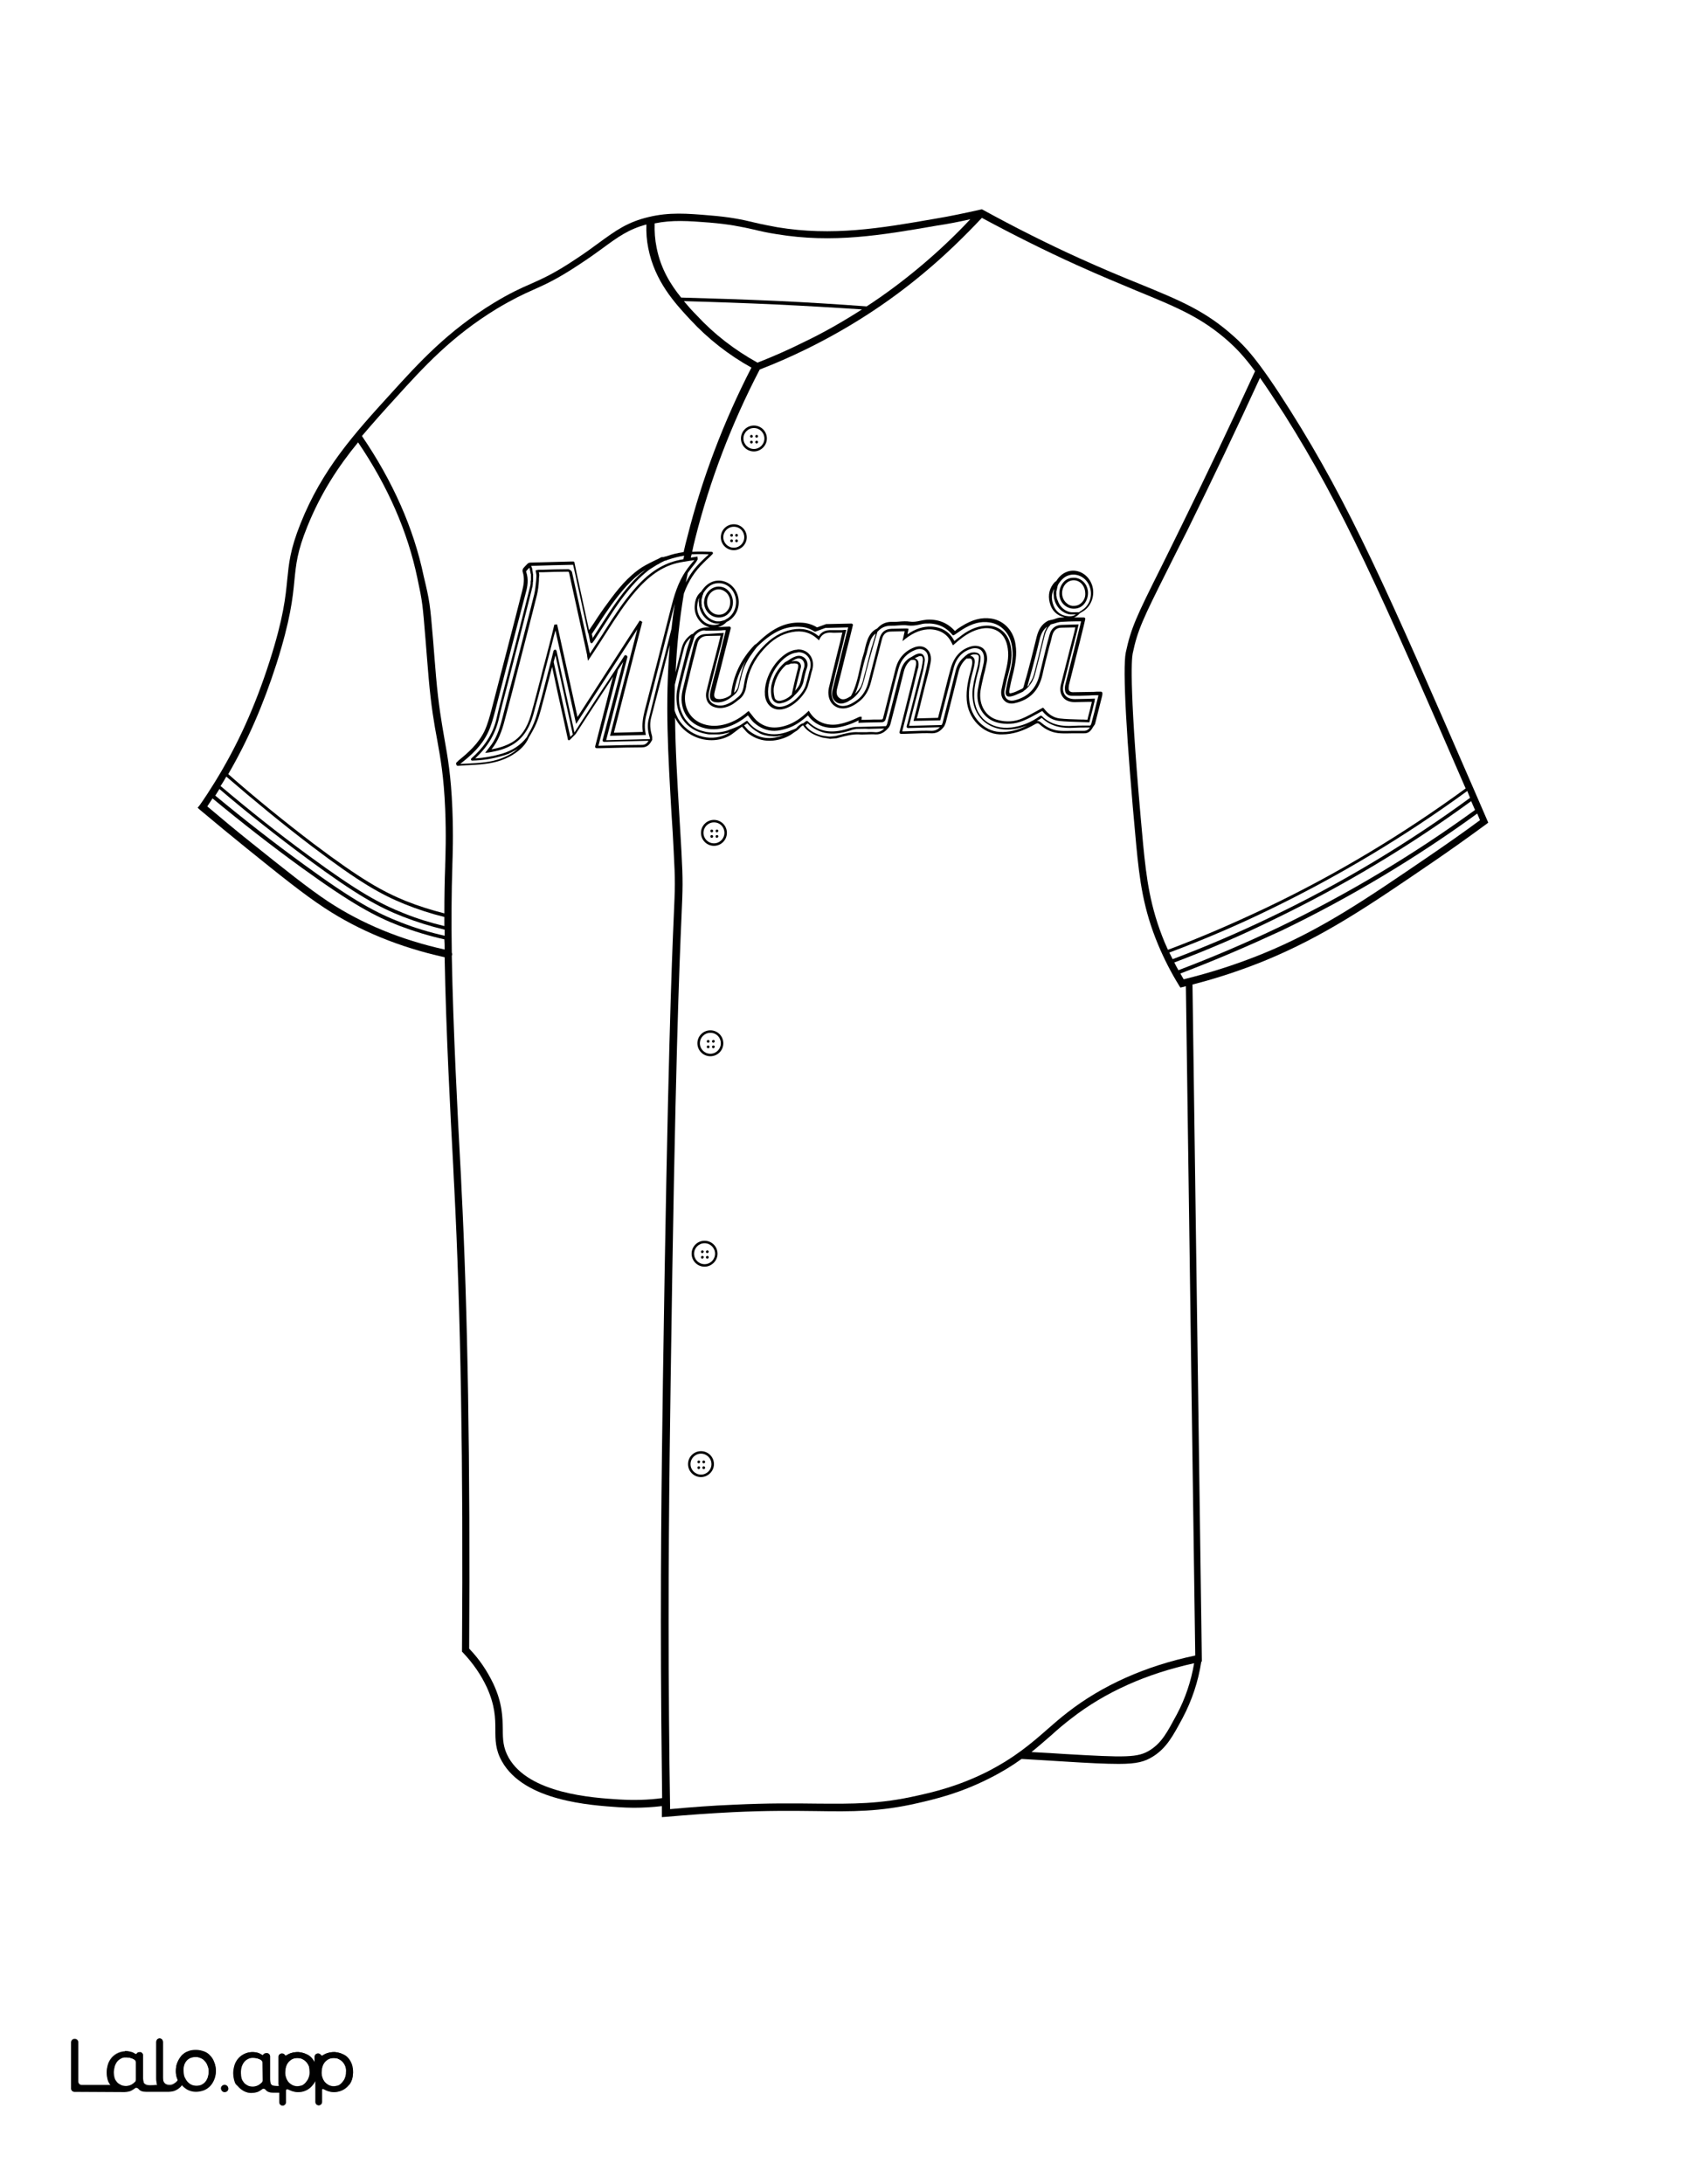
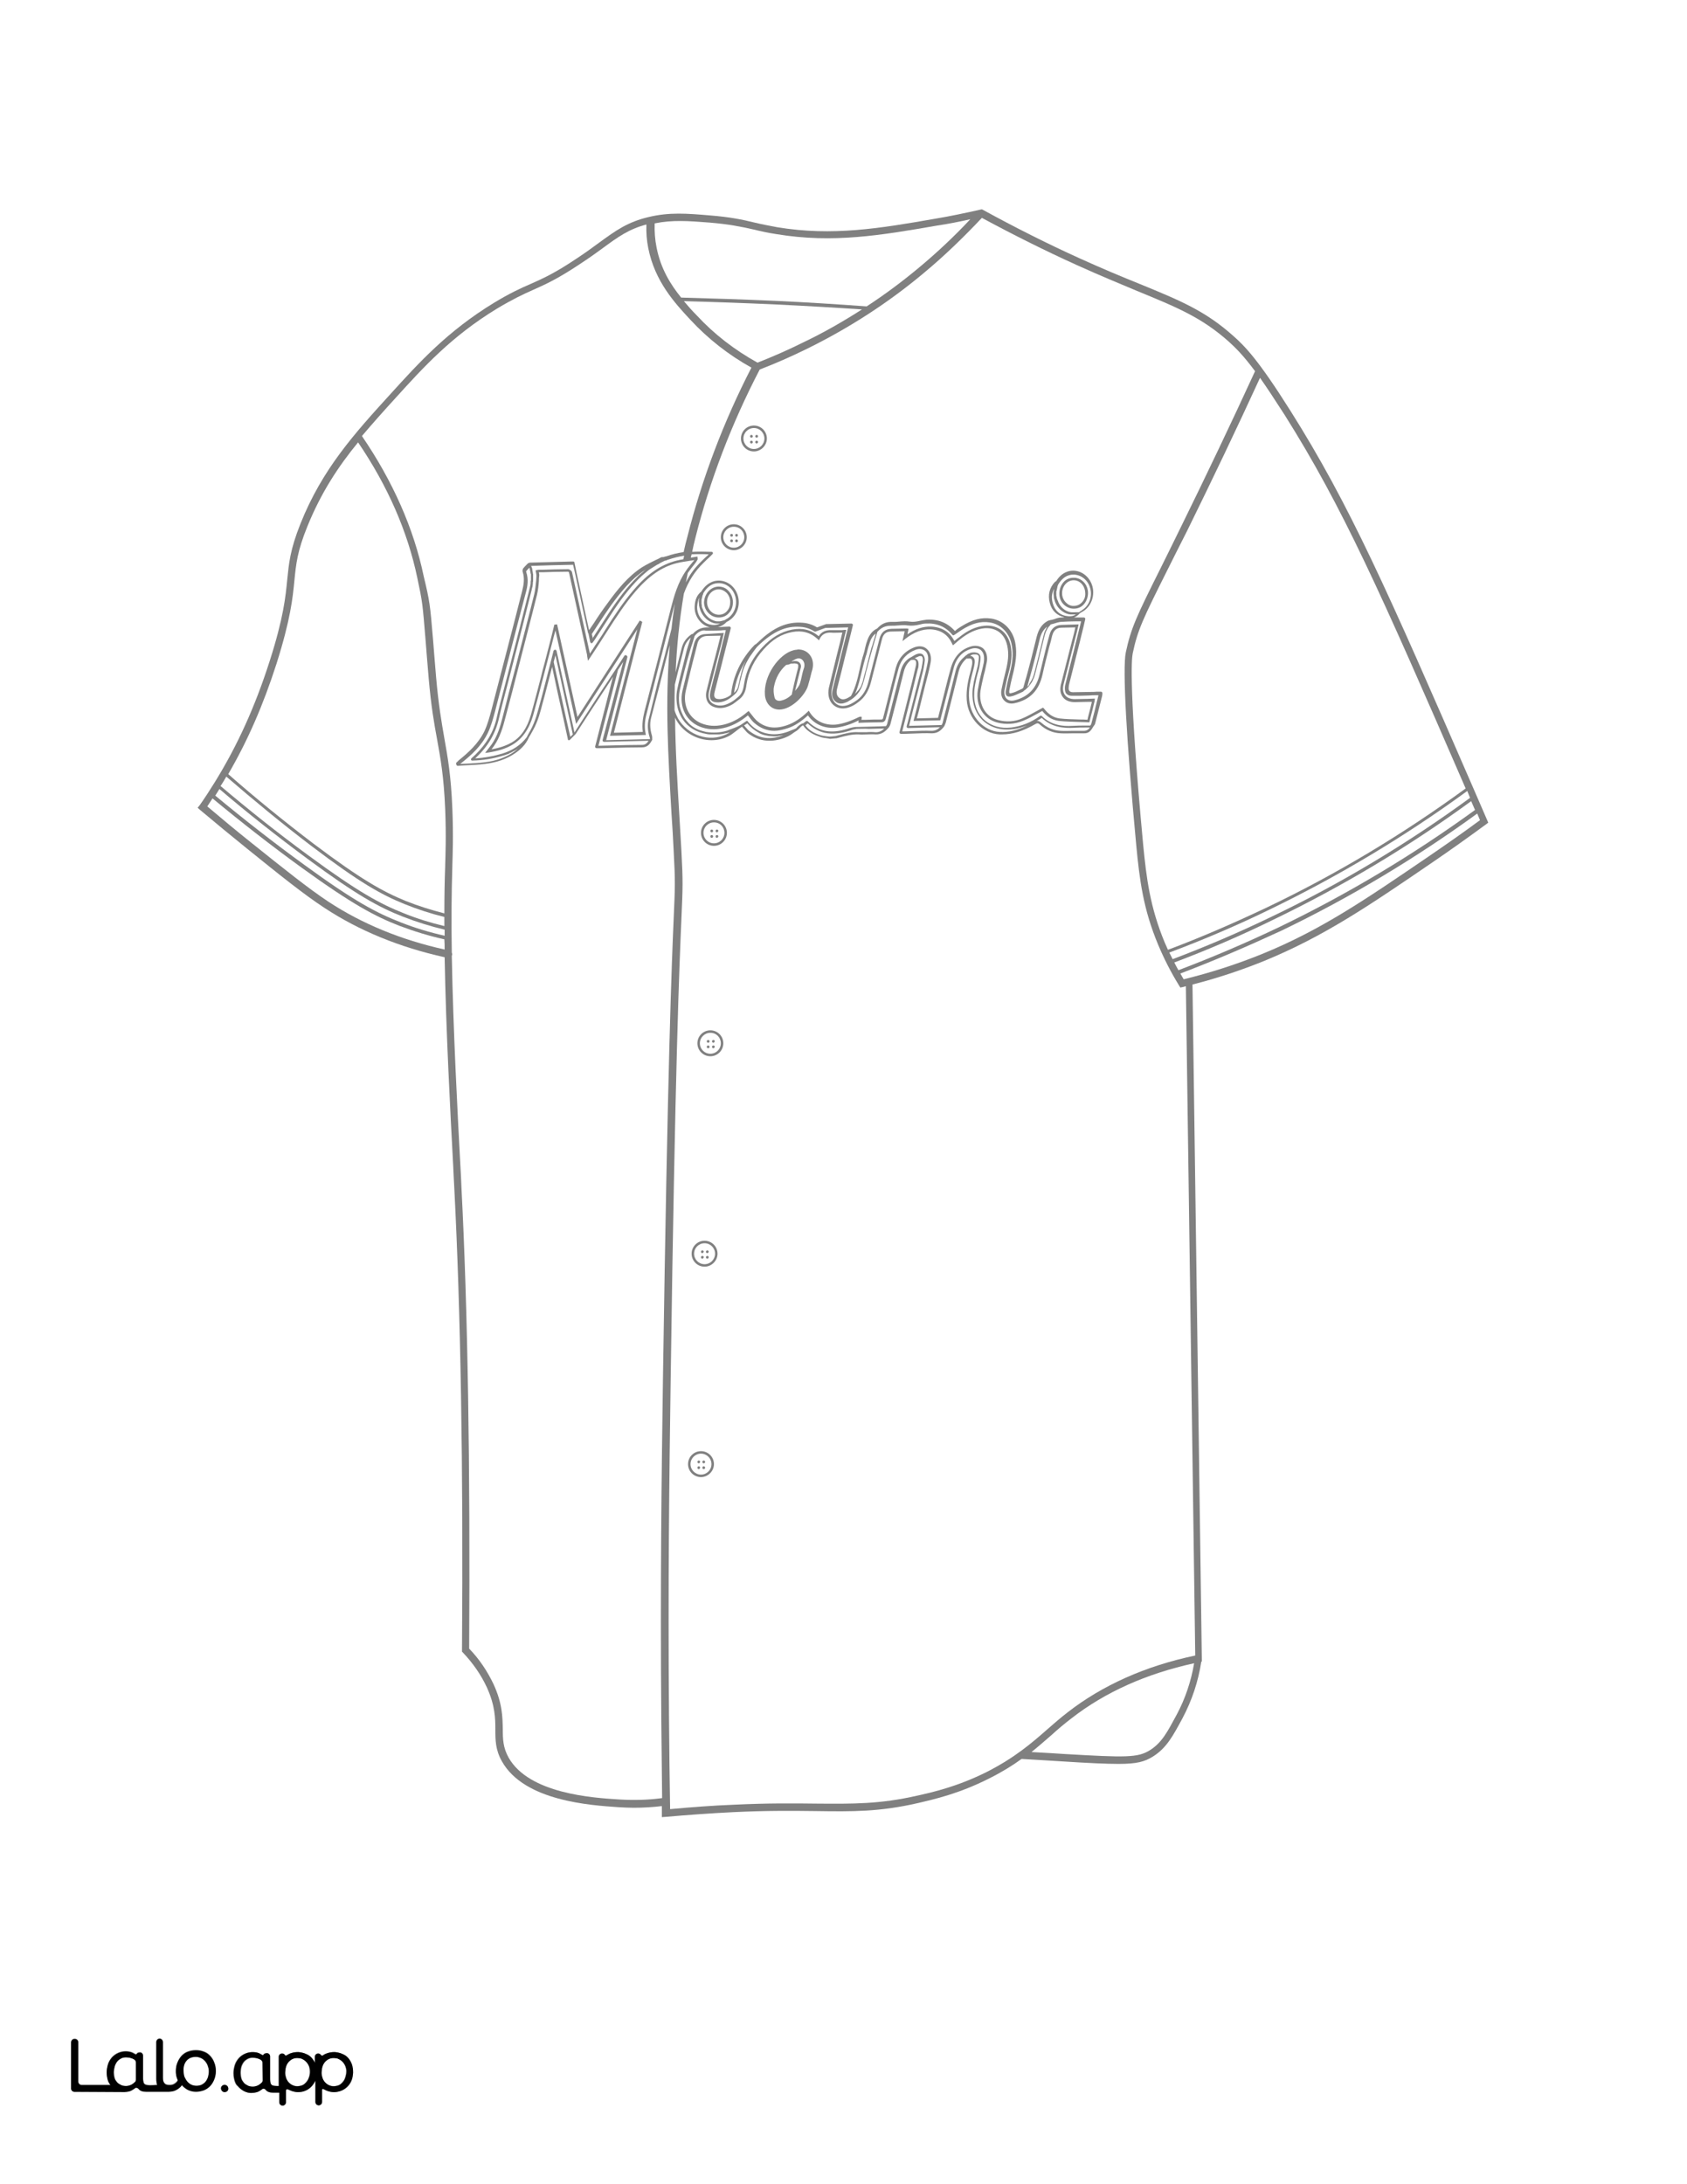
<svg xmlns="http://www.w3.org/2000/svg" version="1.1" id="Layer_1" data-name="Layer 1" x="0px" y="0px" viewBox="0 0 612 792" style="enable-background:new 0 0 612 792;" xml:space="preserve">
  <rect x="0" y="0" width="612" height="792" fill="#808080" stroke="none" />
  <style type="text/css">
	.st0{fill:#FFFFFF;}
	.st1{fill:#010101;}
	.st2{fill:none;}
</style>
  <g id="Black">
-     <rect x="45.3" y="44.7" width="541.6" height="711.2" />
-   </g>
+     </g>
  <g id="Color">
    <path class="st0" d="M145.5,334.5c5.1,2,10.4,3.6,15.8,4.8c0-0.7,0-1.5,0-2.2c-5.1-1.2-10.2-2.8-15.1-4.7   c-8.7-3.4-16.8-7.8-34.8-21.1c-10.8-8-21.5-16.4-31.8-25.2c-0.5,0.8-1,1.6-1.5,2.4c10.5,8.7,21.4,17.2,32.3,25.1   C128.5,326.8,136.7,331.1,145.5,334.5z" />
    <path class="st0" d="M42.5,755c0.4,0.5,0.9,0.7,1.4,1c0.6,0.3,1.3,0.4,1.9,0.4c0.7,0,1.3-0.2,2-0.5c0.5-0.3,0.9-0.6,1.3-1   c0.2-0.2,0.3-0.5,0.3-0.8l0,0v-6.3c0-0.4-0.2-0.8-0.6-1c-0.4-0.2-0.7-0.4-1.1-0.5c-0.6-0.2-1.3-0.3-1.9-0.3c-0.6,0-1.3,0.1-1.8,0.4   c-0.6,0.3-1,0.6-1.4,1.1s-0.7,1.1-0.9,1.7c-0.2,0.7-0.3,1.4-0.3,2.2c0,0.7,0.1,1.5,0.3,2.2C41.8,754.1,42.1,754.5,42.5,755z" />
    <path class="st0" d="M119.2,327c12.2,8,26.3,13.8,42.1,17.3c0-1.3,0-2.5-0.1-3.7c-5.5-1.2-11-2.9-16.3-4.9   c-8.8-3.4-17.1-7.8-35.5-21.1c-10.9-7.9-21.8-16.4-32.3-25.1c-0.6,1-1.3,1.9-1.9,2.9c5.2,4.4,10.6,8.9,16,13.2   C103.2,315.2,111.8,322.1,119.2,327z" />
    <path class="st0" d="M335,99.1c-12.9,10.8-27.2,20-42.5,27.5c-5.5,2.7-11.2,5.2-16.9,7.4c-10.2,19.6-18.1,40.2-23.4,61.3   c-0.4,1.6-0.8,3.2-1.1,4.8c2.2-0.1,4.5-0.1,7.1,0c0.2,0,0.3,0.1,0.4,0.3s0,0.4-0.1,0.5l-1.1,1.1c-0.8,0.7-1.5,1.4-2.2,2.1   c-3.1,3-5.5,6.7-7.1,11.1c-1.7,10-2.6,19.5-3,28.6c0.4-1.6,0.8-3.3,1.2-4.9l1-3.9c0.5-2,1.6-3.6,3.4-4.9c0.2-0.2,0.4-0.2,0.6-0.2   l0,0c1.5-1.7,3.3-2.5,5.6-2.4c0.2,0,0.4,0,0.6,0c-0.4-0.1-0.9-0.3-1.3-0.5c-2.6-1.2-4.3-4.1-4.2-7c0.1-2.6,0.9-4.3,2.4-5.5   c1.3-2.1,2.9-3.3,4.8-3.8c3.5-0.8,7,1.2,8.3,4.8s0,7.6-3,9.5c-0.2,0.2-0.5,0.3-0.7,0.4l-0.3,0.2c-0.8,0.9-1.9,1.5-3,1.8   c0.6,0,1.1,0,1.7-0.1c0.8,0,1.6-0.1,2.4-0.1c0.2,0,0.3,0.1,0.4,0.2c0.1,0.1,0.1,0.3,0.1,0.4l-3.5,13.9c-0.8,3-1.5,6-2.3,9   c-0.3,1.1-0.3,1.9,0.1,2.3c0.3,0.4,0.9,0.5,1.8,0.5c1.4-0.1,2.8-0.6,4-1.6c0.7-6.8,3.6-12.9,8.5-18c0.2-0.2,0.4-0.3,0.7-0.4   c0-0.1,0-0.2,0.1-0.2c0.1-0.1,0.2-0.2,0.3-0.2l0,0l0.1-0.1l0.1-0.1l0.1-0.1l0.1-0.1l0,0l0,0c5.4-5.2,10.3-7.3,15.8-6.9   c1.9,0.1,3.8,0.7,5.4,1.7l3.3-1.2c0,0,0.1,0,0.2,0l9-0.2c0.1,0,0.3,0.1,0.4,0.2c0.1,0.1,0.1,0.3,0.1,0.4l-0.9,3.7   c-0.7,2.8-1.4,5.6-2.1,8.4c-0.4,1.5-0.7,3-1.1,4.5c-0.5,2.1-1.1,4.2-1.6,6.3c-0.4,1.5-0.2,2.7,0.7,3.4c0.8,0.7,1.7,0.8,3.1,0.1   c0.3-0.2,0.7-0.4,1-0.6c0.1,0,0.1-0.1,0.2-0.1c0-0.1,0-0.1,0.1-0.2c1.6-3,2.4-6.4,3.1-9.7c0.4-1.8,0.8-3.6,1.4-5.4   c0.2-0.7,0.4-1.3,0.5-2c0.2-0.8,0.4-1.7,0.7-2.5c0.5-1.6,1.5-3.7,3.7-4.7l0.2-0.2l0,0c1.5-1.6,3.2-2.3,5.4-2.2c0.8,0,1.6,0,2.4-0.1   c1.3-0.1,2.5-0.2,3.8,0s2.5,0,3.8-0.3c0.8-0.2,1.7-0.3,2.5-0.4c4.2-0.2,7.5,1.2,10.1,4.1c0.2-0.1,0.3-0.2,0.5-0.4   c0.6-0.5,1.3-0.9,1.9-1.3c4-2.5,7.3-3.3,10.8-2.8c4.6,0.7,8.1,4.4,8.8,9.4c0.6,3.6-0.1,7-0.7,9.8l-0.4,1.6c-0.4,1.6-0.8,3.3-1.1,5   c-0.2,0.9,0,1.1,0,1.2c0,0,0.2,0.2,0.8,0c0.9-0.2,1.8-0.6,2.8-1.1c0.4-0.2,0.7-0.3,1.1-0.5c0-0.1,0.1-0.1,0.2-0.2l0.1-0.1   c0.2-0.8,0.5-1.6,0.7-2.5c0.6-1.9,1.1-3.9,1.6-5.8c0.9-3.3,1.6-6.4,2.6-10.3c0.7-2.7,1.9-4.5,3.9-5.6c0.3-0.2,0.6-0.2,0.9-0.3   c0.1,0,0.2-0.1,0.3-0.1l0,0h0.1l0,0l0,0l0,0h0.1c0.4-0.1,0.7-0.2,1.1-0.3c0.8-0.3,1.7-0.6,2.6-0.6c0.4,0,0.7,0,1.1-0.1   c0,0,0,0-0.1,0c-2.7-0.6-4.6-2.4-5.3-5.3c-0.7-2.8-0.1-5.4,1.9-7.5c0.1-0.1,0.3-0.2,0.4-0.2c1.3-2.1,2.8-3.2,4.7-3.7   c3.5-0.8,7,1.3,8.3,4.9c1.3,3.6-0.1,7.7-3.1,9.6c-0.2,0.1-0.4,0.3-0.7,0.4l-0.6,0.4c-0.6,0.7-1.3,1.2-2.1,1.5c0.4,0,0.8,0,1.2,0   c0.8,0,1.6,0,2.4,0c0.2,0,0.3,0.1,0.4,0.2c0.1,0.1,0.1,0.3,0.1,0.4l-0.6,2.6c-0.5,1.9-0.9,3.8-1.4,5.7l-3.8,15.1   c-0.1,0.4-0.2,0.8-0.2,1.2c-0.1,0.7,0,1.2,0.3,1.5c0.2,0.2,0.6,0.4,1.2,0.4l0,0c2.1,0,4.2-0.1,6.2-0.1c0.9,0,1.7,0,2.6-0.1h1.4   c0.1,0,0.3,0.1,0.4,0.2c0.1,0.1,0.1,0.2,0.1,0.4v0.4c0,0.2-0.1,0.4-0.1,0.6l-0.3,1.2c-0.7,2.9-1.5,5.8-2.2,8.7   c-0.1,0.4-0.3,0.7-0.5,0.9c-0.1,0.1-0.1,0.2-0.2,0.3c-0.7,1.2-1.5,2.5-3.4,2.4c-1.3,0-2.6,0-3.9,0c-1.5,0-3,0.1-4.5,0   c-2.8-0.1-5.4-1.2-7.6-3.2c-0.6-0.6-1-0.5-1.7-0.1c-4.3,2.5-8.1,3.7-12,3.7c-0.3,0-0.6,0-0.9,0c-6.1-0.3-11.4-5.7-11.9-12.4   c-0.3-4,0.6-7.7,1.6-11.3v-0.1c0.2-0.7,0.4-1.5,0.4-2.3c0-0.6-0.1-1-0.3-1.2c-0.2-0.2-0.6-0.3-1.2-0.2c-0.2,0-0.4,0-0.6,0l0,0   c-0.1,0.1-0.1,0.1-0.2,0.2c-1.3,1.2-2.1,2.6-2.6,4.3c-1.5,6.1-3,12-4.7,18.7c-0.1,0.4-0.3,0.7-0.4,1c-0.1,0.1-0.1,0.3-0.2,0.4l0,0   l0,0c-1,1.3-2.2,2.5-4.4,2.5c-2.3-0.1-4.7,0-7,0.1c-1,0-2,0.1-3,0.1h-1.3l0,0c-0.1,0-0.3-0.1-0.4-0.2s-0.1-0.3-0.1-0.4l3.5-14   c0.8-3,1.5-6,2.2-9c0.1-0.5,0.2-0.9,0.3-1.4c0.1-0.8,0-1.4-0.2-1.6c-0.2-0.2-0.7-0.3-1.3-0.2c-0.1,0-0.2,0-0.3,0   c-1.3,1-2.1,2.3-2.6,4.1c-1.6,6.4-3.2,12.8-4.9,19.2c-0.1,0.3-0.2,0.6-0.4,0.9c-0.1,0.1-0.1,0.2-0.2,0.3l0,0l0,0   c-1.1,1.3-2.5,2.6-4.8,2.5c-1-0.1-2.1,0-3.1,0s-1.9,0.1-2.9,0c-2.4-0.1-4.7,0.5-7,1.1l-1.1,0.3c0,0,0,0-0.1,0l-2.2,0.2l0,0h-0.1   c-0.4-0.1-0.7-0.1-1.1-0.2c-0.8-0.1-1.7-0.2-2.5-0.5c-1.8-0.6-4.4-1.6-6.2-4.2c-0.6,0.3-1,0.8-1.6,1.4l-0.1,0.1L289,265l0,0   c-0.4,0.2-0.8,0.5-1.1,0.7c-0.8,0.6-1.7,1.2-2.7,1.6c-2.1,0.9-4.2,1.3-6.1,1.3c-2.6,0-5.1-0.8-7.3-2.4c-0.8-0.5-1.4-1.3-2-2   c-0.2-0.2-0.4-0.4-0.6-0.7l-0.9,0.6l0,0c-0.4,0.3-0.8,0.6-1.3,1c-0.9,0.7-1.9,1.5-3,2c-1.9,0.9-3.9,1.3-5.9,1.3   c-5,0-10-2.6-12.7-7.2c-0.2-0.3-0.3-0.7-0.5-1c0.1,11.4,0.8,22.8,1.5,34.7c0.3,4.5,0.5,9,0.8,13.7c0.6,11.2,0.5,13,0,24.5   c-0.7,15.9-2.3,53.1-3.9,167.1c-0.5,35-1,73.4-0.6,123c0.1,11,0.2,22,0.4,32.8c7.6-0.7,15.4-1.3,23.1-1.6c12.5-0.6,21.8-0.5,30-0.4   c13.4,0.1,23,0.2,36.6-2.9c5.8-1.3,14.6-3.3,25.2-8.6c10-5.1,16.1-10.3,21.9-15.4c2.4-2.1,4.8-4.2,7.4-6.2   c12.6-9.8,28.2-16.8,46.3-20.6l-3.4-242.7c-0.4,0.1-0.7,0.2-1.1,0.3l-0.9,0.2l-0.5-0.8c-2.9-4.7-5.4-9.6-7.5-14.6   c-5.5-13.1-6.8-23.7-8-36.2c-3.6-38.5-5-64-3.8-69.9c1.9-8.9,3.9-13.1,12.6-30.5c2-4.1,4.5-9,7.3-14.8c9.3-18.9,18.4-38,27-56.7   c-4.3-5.8-7-8.4-9.5-10.7c-9.9-8.8-18.7-12.4-33.3-18.4c-6.2-2.6-13.3-5.5-21.9-9.4c-11.5-5.2-23.1-11-34.4-17.1   C349.6,86,342.5,92.9,335,99.1z M266.2,199.5c-2.6,0-4.7-2.1-4.7-4.7s2.1-4.7,4.7-4.7s4.7,2.1,4.7,4.7S268.8,199.5,266.2,199.5z    M273.5,163.7c-2.6,0-4.7-2.1-4.7-4.7s2.1-4.7,4.7-4.7s4.7,2.1,4.7,4.7S276,163.7,273.5,163.7z M254.3,535.6   c-2.6,0-4.7-2.1-4.7-4.7s2.1-4.7,4.7-4.7s4.7,2.1,4.7,4.7S256.8,535.6,254.3,535.6z M255.6,459.3c-2.6,0-4.7-2.1-4.7-4.7   s2.1-4.7,4.7-4.7c2.6,0,4.7,2.1,4.7,4.7S258.1,459.3,255.6,459.3z M257.7,383c-2.6,0-4.7-2.1-4.7-4.7s2.1-4.7,4.7-4.7   c2.6,0,4.7,2.1,4.7,4.7S260.3,383,257.7,383z M259,306.7c-2.6,0-4.7-2.1-4.7-4.7s2.1-4.7,4.7-4.7s4.7,2.1,4.7,4.7   S261.6,306.7,259,306.7z" />
    <path class="st0" d="M147.2,326.7c4.5,1.8,9.3,3.3,14,4.5c0-6.1,0.1-11.9,0.3-17.1v-0.4c0.1-3.4,0.4-10.6,0-20.3   c-0.5-12-1.7-18.4-2.9-25.1c-1.1-5.9-2.2-12.1-3.1-22.5c-0.5-5.6-0.8-10-1.1-13.5c-1.1-13.3-1.1-13.8-3-22.7   c-3.5-16.8-10.7-33.3-21.5-49.2c-7.3,8.9-13.5,18.4-18.4,30.5c-3.7,9.1-4.1,13.7-4.7,19.6c-0.6,6.3-1.4,14.1-6.5,30.2   c-4.8,14.9-10.4,27.8-17.5,40c10,8.8,20.4,17.2,30.9,25.2C131.1,319,138.9,323.3,147.2,326.7z" />
    <path class="st0" d="M67.8,754.8c0.4,0.5,0.9,0.9,1.5,1.2s1.2,0.4,1.9,0.4c0.7,0,1.3-0.1,1.9-0.4c0.6-0.2,1-0.6,1.4-1.1   s0.7-1.1,0.9-1.7c0.2-0.7,0.3-1.4,0.3-2.1c0-0.7-0.1-1.4-0.4-2c-0.2-0.6-0.5-1.2-1-1.7c-0.4-0.5-0.9-0.9-1.5-1.1   c-0.6-0.3-1.2-0.4-1.8-0.4c-1.5,0-2.6,0.5-3.4,1.4c-0.8,1-1.2,2.2-1.2,3.8c0,0.7,0.1,1.4,0.3,2.1C67,753.7,67.4,754.3,67.8,754.8z" />
    <path class="st0" d="M146.6,331.2c4.7,1.9,9.6,3.4,14.6,4.6c0-1.1,0-2.2,0-3.3c-4.9-1.2-9.8-2.8-14.5-4.7   c-8.4-3.4-16.3-7.8-33.8-21.1c-10.4-7.9-20.7-16.4-30.8-25.1c-0.6,1.1-1.3,2.2-2,3.3L80,285c10.4,8.8,21.1,17.3,31.9,25.2   C130,323.5,138,327.8,146.6,331.2z" />
    <path class="st0" d="M255.6,450.8c-2.1,0-3.8,1.7-3.8,3.8s1.7,3.8,3.8,3.8s3.8-1.7,3.8-3.8S257.7,450.8,255.6,450.8z M254.8,456.4   c-0.3,0-0.5-0.2-0.5-0.5s0.2-0.5,0.5-0.5s0.5,0.2,0.5,0.5C255.2,456.2,255,456.4,254.8,456.4z M254.8,454.4c-0.3,0-0.5-0.2-0.5-0.5   s0.2-0.5,0.5-0.5s0.5,0.2,0.5,0.5C255.2,454.1,255,454.4,254.8,454.4z M256.6,456.4c-0.3,0-0.5-0.2-0.5-0.5s0.2-0.5,0.5-0.5   s0.5,0.2,0.5,0.5C257.1,456.2,256.8,456.4,256.6,456.4z M256.6,454.4c-0.3,0-0.5-0.2-0.5-0.5s0.2-0.5,0.5-0.5s0.5,0.2,0.5,0.5   C257.1,454.1,256.8,454.4,256.6,454.4z" />
    <path class="st0" d="M257.7,374.5c-2.1,0-3.8,1.7-3.8,3.8s1.7,3.8,3.8,3.8s3.8-1.7,3.8-3.8S259.9,374.5,257.7,374.5z M256.9,380.1   c-0.3,0-0.5-0.2-0.5-0.5s0.2-0.5,0.5-0.5s0.5,0.2,0.5,0.5S257.2,380.1,256.9,380.1z M256.9,378.1c-0.3,0-0.5-0.2-0.5-0.5   s0.2-0.5,0.5-0.5s0.5,0.2,0.5,0.5S257.2,378.1,256.9,378.1z M258.8,380.1c-0.3,0-0.5-0.2-0.5-0.5s0.2-0.5,0.5-0.5s0.5,0.2,0.5,0.5   C259.2,379.9,259,380.1,258.8,380.1z M258.8,378.1c-0.3,0-0.5-0.2-0.5-0.5s0.2-0.5,0.5-0.5s0.5,0.2,0.5,0.5   C259.2,377.9,259,378.1,258.8,378.1z" />
    <path class="st0" d="M259,298.2c-2.1,0-3.8,1.7-3.8,3.8s1.7,3.8,3.8,3.8s3.8-1.7,3.8-3.8S261.2,298.2,259,298.2z M258.2,303.8   c-0.3,0-0.5-0.2-0.5-0.5s0.2-0.5,0.5-0.5s0.5,0.2,0.5,0.5C258.7,303.6,258.5,303.8,258.2,303.8z M258.2,301.8   c-0.3,0-0.5-0.2-0.5-0.5s0.2-0.5,0.5-0.5s0.5,0.2,0.5,0.5C258.7,301.6,258.5,301.8,258.2,301.8z M260.1,303.8   c-0.3,0-0.5-0.2-0.5-0.5s0.2-0.5,0.5-0.5s0.5,0.2,0.5,0.5C260.5,303.6,260.3,303.8,260.1,303.8z M260.1,301.8   c-0.3,0-0.5-0.2-0.5-0.5s0.2-0.5,0.5-0.5s0.5,0.2,0.5,0.5C260.5,301.6,260.3,301.8,260.1,301.8z" />
    <path class="st0" d="M310.9,264.3c-0.2,0-0.4,0-0.6,0.1c-0.4,0.1-0.9,0.1-1.3,0.3c-0.3,0.1-0.6,0.2-0.9,0.3c-2.7,0.8-5.8,1.4-9,0.7   c-2-0.5-4.1-1.5-6.1-3.4l-0.6,0.5l-0.2,0.2c1.2,1.7,2.9,2.8,5.5,3.6c0.7,0.2,1.5,0.3,2.3,0.4c0.3,0,0.7,0.1,1,0.1l2.1-0.2l1.1-0.3   c2.3-0.6,4.8-1.3,7.3-1.1c0.9,0,1.9,0,2.8,0c1-0.1,2.1-0.1,3.2,0c1.4,0.1,2.4-0.5,3.3-1.3h-1.7c-1.3,0-2.6,0.1-3.9,0.1   C313.8,264.2,312.3,264.3,310.9,264.3z" />
    <path class="st0" d="M423.3,207.1c-8.6,17.2-10.6,21.3-12.4,29.9c-0.4,2.1-1.4,13.2,3.8,69.2c1.2,12.3,2.5,22.7,7.8,35.5   c0.4,0.9,0.8,1.8,1.2,2.7c12.3-4.6,24.4-9.9,36.2-15.5c25.1-12,49.2-26.5,71.8-43c-31-71.4-44.6-102-65.7-135.5   c-3.6-5.6-6.5-10-8.9-13.4c-8.4,18.3-17.3,36.9-26.4,55.4C427.8,198.1,425.4,202.9,423.3,207.1z" />
    <path class="st0" d="M254.3,527.1c-2.1,0-3.8,1.7-3.8,3.8s1.7,3.8,3.8,3.8c2.1,0,3.8-1.7,3.8-3.8S256.4,527.1,254.3,527.1z    M253.5,532.7c-0.3,0-0.5-0.2-0.5-0.5s0.2-0.5,0.5-0.5s0.5,0.2,0.5,0.5C253.9,532.5,253.7,532.7,253.5,532.7z M253.5,530.6   c-0.3,0-0.5-0.2-0.5-0.5s0.2-0.5,0.5-0.5s0.5,0.2,0.5,0.5C253.9,530.4,253.7,530.6,253.5,530.6z M255.3,532.7   c-0.3,0-0.5-0.2-0.5-0.5s0.2-0.5,0.5-0.5s0.5,0.2,0.5,0.5S255.6,532.7,255.3,532.7z M255.3,530.6c-0.3,0-0.5-0.2-0.5-0.5   s0.2-0.5,0.5-0.5s0.5,0.2,0.5,0.5C255.8,530.4,255.6,530.6,255.3,530.6z" />
    <path class="st0" d="M424.2,345.4c0.4,0.8,0.8,1.6,1.2,2.4c12.2-4.6,24.3-9.8,36.1-15.5c25.1-12,49.2-26.5,71.8-43l-0.9-2.2   c0-0.1-0.1-0.2-0.1-0.3c-22.6,16.5-46.7,30.9-71.7,43C448.7,335.6,436.5,340.8,424.2,345.4z" />
    <path class="st0" d="M332.9,242.8c-0.7,3-1.5,6-2.2,9l-3.4,13.4h0.7c1,0,2-0.1,2.9-0.1c2.3-0.1,4.7-0.2,7.1-0.1   c1.3,0,2.2-0.5,3-1.3l-11.6,0.3c-0.1,0-0.3-0.1-0.4-0.2s-0.1-0.3-0.1-0.4l0.1-0.4c0.1-0.3,0.1-0.5,0.2-0.7l1.5-5.9   c1.2-4.6,2.3-9.2,3.5-13.7c0.1-0.3,0.2-0.6,0.2-0.9c0.2-0.9,0.3-1.7,0.4-2.5c0-0.6-0.1-1-0.4-1.3c-0.1-0.1-0.2-0.1-0.3-0.1   s-0.2,0-0.3,0c-0.2,0-0.4,0-0.5,0.1c-0.2,0.1-0.4,0.2-0.7,0.3c-0.1,0-0.1,0.1-0.2,0.1c-0.2,0.1-0.4,0.2-0.6,0.3l0,0   c0.4,0.1,0.6,0.2,0.9,0.5c0.5,0.5,0.6,1.2,0.5,2.4C333.2,241.8,333.1,242.3,332.9,242.8z" />
    <path class="st0" d="M266.2,191c-2.1,0-3.8,1.7-3.8,3.8s1.7,3.8,3.8,3.8s3.8-1.7,3.8-3.8S268.4,191,266.2,191z M265.4,196.6   c-0.3,0-0.5-0.2-0.5-0.5s0.2-0.5,0.5-0.5s0.5,0.2,0.5,0.5C265.9,196.4,265.7,196.6,265.4,196.6z M265.4,194.6   c-0.3,0-0.5-0.2-0.5-0.5s0.2-0.5,0.5-0.5s0.5,0.2,0.5,0.5S265.7,194.6,265.4,194.6z M267.2,196.6c-0.3,0-0.5-0.2-0.5-0.5   s0.2-0.5,0.5-0.5s0.5,0.2,0.5,0.5C267.7,196.4,267.5,196.6,267.2,196.6z M267.2,194.6c-0.3,0-0.5-0.2-0.5-0.5s0.2-0.5,0.5-0.5   s0.5,0.2,0.5,0.5S267.5,194.6,267.2,194.6z" />
    <path class="st0" d="M273.5,155.2c-2.1,0-3.8,1.7-3.8,3.8s1.7,3.8,3.8,3.8s3.8-1.7,3.8-3.8S275.6,155.2,273.5,155.2z M272.6,160.8   c-0.3,0-0.5-0.2-0.5-0.5s0.2-0.5,0.5-0.5s0.5,0.2,0.5,0.5S272.9,160.8,272.6,160.8z M272.6,158.7c-0.3,0-0.5-0.2-0.5-0.5   s0.2-0.5,0.5-0.5s0.5,0.2,0.5,0.5S272.9,158.7,272.6,158.7z M274.5,160.8c-0.3,0-0.5-0.2-0.5-0.5s0.2-0.5,0.5-0.5s0.5,0.2,0.5,0.5   S274.7,160.8,274.5,160.8z M274.5,158.7c-0.3,0-0.5-0.2-0.5-0.5s0.2-0.5,0.5-0.5s0.5,0.2,0.5,0.5S274.7,158.7,274.5,158.7z" />
    <path class="st0" d="M381.5,629.1c-2.3,2-4.7,4.1-7.3,6.2c5.2,0.3,9.3,0.5,11.8,0.7c22.4,1.3,26.8,1.4,31.2-1.4   c4.3-2.7,6.3-6.6,9.7-12.9c3.1-5.8,5.2-12.1,6.3-18.6c-17.4,3.8-32.3,10.5-44.4,19.9C386.3,624.9,383.8,627,381.5,629.1z" />
    <path class="st0" d="M312.7,112.2c-10.4-0.7-20.9-1.3-31.3-1.8c-11-0.5-22.2-0.9-33.3-1.2c1.5,1.8,3.1,3.6,4.7,5.2   c6.3,6.8,13.7,12.5,22,17.1c5.6-2.2,11.1-4.6,16.5-7.3C298.7,120.7,305.8,116.6,312.7,112.2z" />
    <path class="st0" d="M281.8,267c-0.2,0-0.5,0-0.7,0c-0.1,0-0.1,0-0.2,0s-0.2,0-0.2,0c-0.5,0-1-0.1-1.5-0.1c-0.1,0-0.1,0-0.2,0   c-0.5-0.1-1-0.2-1.5-0.3c-0.8-0.2-1.7-0.5-2.4-1c-1.5-0.8-2.8-1.9-4-3.3L270,263h-0.1c0.2,0.2,0.3,0.4,0.5,0.6   c0.6,0.7,1.2,1.4,1.9,1.8c3.5,2.5,7.4,2.9,11.9,1.2c-0.2,0-0.4,0.1-0.6,0.1c-0.3,0.1-0.6,0.1-0.9,0.1   C282.3,266.9,282.1,267,281.8,267z" />
    <path class="st0" d="M94.8,747c-0.4-0.2-0.7-0.4-1.1-0.5c-0.6-0.2-1.3-0.3-1.9-0.3s-1.3,0.1-1.8,0.4c-0.6,0.3-1,0.6-1.4,1.1   s-0.7,1.1-0.9,1.7c-0.2,0.7-0.3,1.4-0.3,2.2c0,0.7,0.1,1.5,0.3,2.2c0.2,0.6,0.5,1,0.9,1.5s0.9,0.7,1.4,1c0.6,0.3,1.3,0.4,1.9,0.4   c0.7,0,1.3-0.2,2-0.5c0.5-0.3,0.9-0.6,1.3-1c0.2-0.2,0.3-0.5,0.3-0.8v-6.3C95.4,747.6,95.2,747.2,94.8,747z" />
    <path class="st0" d="M426,349c0.5,1,1,1.9,1.5,2.8c12.4-4.7,24.8-10,36.7-15.7c24.7-11.9,48.6-26.2,70.9-42.4l-1.4-3.2   c-22.6,16.5-46.7,30.9-71.8,43C450.3,339.2,438.2,344.4,426,349z" />
    <path class="st0" d="M247.1,107.9c11.4,0.3,23,0.7,34.4,1.2c10.9,0.5,22,1.2,32.9,2c6.6-4.3,12.9-9,18.9-14   c6.5-5.4,12.8-11.3,18.7-17.6c-4,0.9-8,1.7-12.1,2.3c-20.2,3.5-37.7,6.5-58.2,3.1c-3.3-0.5-5.9-1.1-8.4-1.7c-4.5-1-8.7-1.9-16-2.5   c-7.7-0.6-13.4-1-19.8,0.3c-0.1,3,0.1,5.9,0.7,8.8C239.7,97.4,243.2,103.1,247.1,107.9z" />
    <path class="st0" d="M428.2,353c0.4,0.7,0.8,1.4,1.2,2.1c9.8-2.4,19.4-5.5,28.5-9.2c21.4-8.7,37.7-19.9,60.3-35.3   c6.3-4.3,12.6-8.7,18.7-13.2l-1-2.4c-22.3,16.2-46.2,30.5-70.9,42.4C452.9,343,440.6,348.3,428.2,353z" />
    <path class="st0" d="M157.1,232c0.3,3.5,0.6,7.8,1.1,13.5c0.9,10.3,2,16.4,3,22.2c1.2,6.8,2.4,13.3,2.9,25.5   c0.4,9.8,0.1,17.3,0,20.5v0.4c-0.3,9.2-0.4,20-0.2,31.3c0.1,0.3,0.2,0.6,0.1,0.9c0,0.1-0.1,0.2-0.1,0.3c0.5,27.1,2.1,57.1,3.1,75.8   c0.2,3,0.3,5.8,0.4,8.1c2.3,44.5,3.2,100.8,2.8,167.3c3.7,3.8,6.6,8.2,8.8,12.8c3.3,7.1,3.3,12.1,3.4,16.4c0,3.7,0.1,6.7,2.1,10.3   c7.4,13.1,30.4,14.6,40.2,15.2c5.2,0.3,10.4,0.2,15.5-0.5c-0.1-9.6-0.2-19.2-0.3-28.9c-0.4-49.7,0.1-88,0.6-123.1   c1.7-114,3.2-151.2,3.9-167.1c0.5-11.4,0.6-13.1,0-24.2c-0.2-4.7-0.5-9.2-0.8-13.7c-1.2-20.9-2.4-40.1-0.6-61.1   c-1.2,4.6-2.4,9.1-3.5,13.7l-3.3,12.7c-0.5,2-0.4,4.1,0.3,6.4c0.1,0.3,0.1,0.6,0.1,0.9c0,0.1,0,0.2,0,0.4l0,0c0,0,0,0,0,0.1   s0,0.1,0,0.2l0,0c-0.7,1.2-1.5,2.7-3.7,2.7c-3.6,0-7.3,0.1-10.9,0.2c-1.4,0-2.9,0.1-4.3,0.1h-1.3l0,0c-0.1,0-0.3-0.1-0.4-0.2   c-0.1-0.1-0.1-0.3-0.1-0.4l6.5-25.4l-1.1,1.8c-2.2,3.4-4.5,6.8-6.7,10.2c-0.9,1.4-1.8,2.8-2.8,4.3c-0.9,1.4-1.9,2.9-2.8,4.3   c-0.1,0.2-0.3,0.4-0.4,0.5c-0.1,0.1-0.1,0.1-0.2,0.2l0,0l0,0l-1.7,1.7c-0.1,0.1-0.2,0.1-0.3,0.1h-0.1c-0.2,0-0.3-0.2-0.3-0.4   l-1.6-7.4c-1.4-6.3-2.8-12.5-4.1-18.8l-2.8,10.8c-0.2,0.6-0.3,1.2-0.5,1.8c-0.9,3.5-1.8,7.1-3.6,10.3c-0.3,0.6-0.7,1.2-1,1.8   l-0.5,0.8c-1.2,2.9-3.4,4.7-5,5.8c-3,2.1-6.7,3.4-11,3.9c-2.3,0.3-4.6,0.4-6.8,0.5c-1,0.1-2,0.1-3,0.2l0,0c-0.2,0-0.4-0.1-0.5-0.3   l-0.1-0.4c-0.1-0.2,0-0.4,0.1-0.5l0.2-0.2c0.2-0.2,0.4-0.3,0.5-0.5c3.6-2.9,7.3-6.2,9.5-10.8c1.1-2.4,1.8-5,2.5-7.6l0.1-0.4   c3.8-14.7,7.6-29.1,11-42.6c0.6-2.3,1-4.7,0.2-7.1c-0.1-0.4,0-0.9,0.2-1.2c0.4-0.5,0.8-0.9,1.2-1.3l0.5-0.5l0,0l0.1-0.1   c0,0,0,0,0.1,0l0,0c0.1,0,0.1,0,0.2-0.1c0.2-0.1,0.4-0.1,0.6-0.1c5-0.1,9.9-0.3,14.9-0.4c0.1,0,0.3,0,0.4,0h0.2   c0.2,0,0.4,0.2,0.4,0.4l0.7,3.4c0.6,2.6,1.1,5.2,1.7,7.8c0.5,2.5,1.1,4.9,1.6,7.4l1.3,5.9c0.6-0.8,1.1-1.7,1.7-2.5   c1.6-2.5,3.3-5,5.1-7.4c3.4-4.7,7.3-9.6,12.4-12.9c1.6-1,3.3-1.8,4.9-2.6c0.7-0.3,1.3-0.6,2-1c0.2-0.1,0.5-0.1,0.7-0.1   c0.1,0,0.1,0,0.2,0l0.6-0.2c0,0,0,0,0.1,0l0.4-0.1l0,0c2-0.7,4-1.2,6.2-1.5c0.4-1.9,0.9-3.8,1.4-5.7c5.3-21,13.1-41.6,23.2-61.2   c-8.3-4.6-15.8-10.5-22.1-17.3c-5.8-6.2-12.9-14-15.3-25.9c-0.6-2.9-0.8-5.8-0.7-8.7c-6.4,1.7-10.3,4.5-16,8.7   c-2.3,1.7-5,3.6-8.2,5.7c-8.1,5.4-12.6,7.4-17.1,9.4c-3.6,1.6-7.2,3.3-12.9,6.7c-16.6,10.1-26.8,21.4-36.7,32.3   c-4.3,4.7-8.4,9.3-12.3,13.9c11.2,16.4,18.8,33.5,22.4,50.8C155.9,218.1,156,218.9,157.1,232z" />
    <path class="st0" d="M124.5,747.9c-0.4-0.5-0.8-0.9-1.4-1.2c-0.2-0.1-0.4-0.2-0.6-0.3c-0.4-0.1-0.7-0.2-1.1-0.2   c-0.8,0-1.5,0.1-2.1,0.3c-0.5,0.2-0.9,0.5-1.3,0.9c-0.8,0.9-1.3,2.1-1.4,3.6c0,0.7,0,1.4,0.2,2s0.5,1.2,0.8,1.7   c0.4,0.5,0.8,0.9,1.4,1.2c0.5,0.3,1.2,0.5,1.8,0.5c0.6,0.1,1.3-0.1,1.9-0.3s1-0.5,1.4-1s0.8-1,1-1.6c0.3-0.7,0.4-1.4,0.4-2.1   c0.1-0.7,0-1.3-0.2-2C125.2,749,124.9,748.4,124.5,747.9z" />
    <path class="st0" d="M111.3,747.9c-0.4-0.5-0.8-0.9-1.4-1.2c-0.2-0.1-0.4-0.2-0.6-0.3c-0.4-0.1-0.7-0.2-1.1-0.2   c-0.8,0-1.5,0.1-2.1,0.3c-0.5,0.2-0.9,0.5-1.3,0.9c-0.8,0.9-1.3,2.1-1.4,3.6c0,0.7,0,1.4,0.2,2s0.5,1.2,0.8,1.7   c0.4,0.5,0.8,0.9,1.4,1.2c0.5,0.3,1.2,0.5,1.8,0.5c0.6,0.1,1.3-0.1,1.9-0.3s1-0.5,1.4-1s0.8-1,1-1.6c0.3-0.7,0.4-1.4,0.4-2.1   c0-0.7-0.1-1.3-0.2-2C112,749,111.7,748.4,111.3,747.9z" />
    <path class="st0" d="M311.4,250.3c0.2-0.3,0.5-0.7,0.7-1l0,0c0.2-0.4,0.4-0.7,0.5-1.1c0-0.1,0.1-0.2,0.1-0.3   c0.2-0.4,0.3-0.8,0.4-1.3c0.3-1.3,0.7-2.6,1-3.8c0.1-0.4,0.2-0.8,0.3-1.2c0.3-1.2,0.6-2.4,0.9-3.6c0.3-1.1,0.6-2.2,0.9-3.3   c0-0.1,0-0.1,0.1-0.2c0.3-1,0.6-2,0.9-3c0.1-0.2,0.1-0.5,0.2-0.7c0.1-0.4,0.2-0.7,0.3-1.1c-1,0.7-1.8,1.9-2.3,3.7   c-0.3,0.8-0.5,1.6-0.7,2.4c-0.2,0.7-0.3,1.4-0.6,2.1c-0.5,1.7-1,3.6-1.4,5.3c-0.7,2.8-1.3,5.7-2.5,8.4l0,0c0.3-0.3,0.6-0.6,0.8-0.9   C311.3,250.4,311.3,250.3,311.4,250.3z" />
    <path class="st0" d="M288.3,239.7c0.2,0,0.4,0,0.5,0c0.7,0.1,1.2,0.4,1.5,0.9s0.4,1.1,0.1,1.9c-0.3,1.3-0.7,2.7-1,4l-0.4,1.7   l-0.6,2.4c0,0,0,0,0-0.1c0.2-0.2,0.4-0.4,0.6-0.7c0.1-0.1,0.1-0.2,0.2-0.2c0.2-0.3,0.4-0.6,0.6-0.9l0,0c0.2-0.3,0.3-0.6,0.4-0.9   c0-0.1,0.1-0.2,0.1-0.3c0.1-0.4,0.2-0.7,0.3-1.1c0.3-1.4,0.6-2.9,1.1-4.3c0.3-1,0.1-2.1-0.6-2.8c-0.6-0.6-1.4-0.7-2.2-0.4   c-0.3,0.1-0.5,0.2-0.8,0.4c-0.1,0-0.2,0.1-0.2,0.1c-0.2,0.1-0.4,0.2-0.6,0.3c0,0-0.1,0-0.1,0.1c0.1,0,0.2,0,0.3,0   C287.9,239.7,288.1,239.7,288.3,239.7z" />
    <path class="st0" d="M281.6,253.8c0.4,0.3,1,0.4,1.5,0.3c1.6-0.3,3-1.1,4.2-2.3v-0.1c0-0.1,0-0.1,0-0.2l0.8-3.6l0.4-1.7   c0.3-1.3,0.7-2.7,1-4c0.1-0.6,0.1-1,0-1.2s-0.4-0.4-0.9-0.4c-0.3-0.1-0.7,0-1,0c-0.2,0-0.4,0-0.6,0l-1,0.4c0,0,0,0-0.1,0l-0.7,0.1   c-2.3,2-3.8,4.7-4.4,7.8c-0.3,1.3-0.1,2.7,0.1,3.6C281,253.1,281.2,253.6,281.6,253.8z" />
-     <path class="st0" d="M282.9,256.3L282.9,256.3c4-0.1,8.5-4.8,9.4-7.9c0.5-1.6,0.9-3.3,1.3-4.9l0.3-1c0.4-1.7,0.1-3.3-0.8-4.4   c-0.8-1-2-1.6-3.4-1.6c-0.2,0-0.3,0.1-0.5,0.1c-0.4,0.1-0.7,0.1-1.1,0.2c-4.8,1.2-10.1,8.6-9.4,15.2   C278.9,254.6,280.6,256.3,282.9,256.3z M279.8,248.7c0.7-3.4,2.3-6.2,4.8-8.4c0,0,0,0,0.1-0.1c0.4-0.2,0.8-0.5,1.2-0.7   c0.9-0.6,1.8-1.2,2.8-1.5c1.1-0.4,2.3-0.2,3.2,0.6c1,0.9,1.3,2.4,0.8,3.7c-0.5,1.4-0.8,2.8-1.1,4.2c-0.1,0.3-0.1,0.7-0.2,1   c-0.6,1.9-1.7,3.2-2.8,4.3c-0.2,0.2-0.4,0.3-0.5,0.5c-1.3,1.4-2.9,2.4-4.8,2.7c-0.2,0-0.4,0.1-0.6,0.1c-0.6,0-1.1-0.2-1.6-0.5   c-0.6-0.4-1-1.1-1.2-1.9C279.7,251.7,279.6,250.2,279.8,248.7z" />
    <path class="st0" d="M254.6,219.6c0,0.1,0,0.2,0,0.3c0,0.2,0.1,0.4,0.2,0.6c0,0.1,0,0.2,0.1,0.2c0.1,0.3,0.2,0.5,0.3,0.8   c0.8,1.8,2.3,3.1,4,3.6c0.3,0.1,0.6,0.2,0.9,0.2c0.1,0,0.3,0,0.4,0c0.2,0,0.4,0,0.5,0c0.2,0,0.3,0,0.5-0.1c0.2,0,0.3,0,0.5-0.1   c0.1,0,0.3-0.1,0.4-0.1c0.2,0,0.4-0.1,0.6-0.2l0.3-0.2c0.2-0.1,0.5-0.3,0.7-0.4c2.6-1.7,3.7-5.3,2.6-8.4c-1.1-3.1-4.1-4.9-7.2-4.2   c-1.7,0.4-3,1.5-4.2,3.4c-0.1,0.1-0.1,0.2-0.1,0.4c-0.1,0.1-0.1,0.3-0.2,0.4c0,0.1-0.1,0.3-0.1,0.4c0,0.1-0.1,0.3-0.1,0.4   c0,0.1,0,0.3-0.1,0.4c0,0.1-0.1,0.3-0.1,0.4c0,0.1,0,0.3,0,0.4c0,0.1,0,0.3,0,0.4c0,0.2,0,0.3,0,0.5c0,0.1,0,0.2,0,0.3   C254.6,219.3,254.6,219.4,254.6,219.6z M260.6,212.7c1.3,0,2.6,0.4,3.5,1.4c1.1,1,1.7,2.5,1.8,4.1c0,1.5-0.4,3-1.4,4   c-0.9,1.1-2.2,1.7-3.7,1.7h-0.1c-2.8,0-5.2-2.4-5.3-5.4C255.5,215.4,257.7,212.8,260.6,212.7z" />
    <path class="st0" d="M253.7,217c0-0.1,0-0.1,0-0.2c-0.5,0.9-0.7,1.9-0.8,3.2c-0.1,2.6,1.4,5.1,3.6,6.1c1.6,0.7,3.3,0.7,4.7,0   c-0.1,0-0.2,0-0.3,0c-0.1,0-0.2,0-0.2,0c-0.2,0-0.3,0-0.5,0c-0.1,0-0.2,0-0.3,0c-0.4,0-0.7-0.1-1.1-0.2c-1.9-0.6-3.6-2.1-4.5-4.1   c-0.2-0.4-0.3-0.7-0.4-1.1c0-0.1-0.1-0.2-0.1-0.3c-0.1-0.3-0.1-0.6-0.2-0.9c0-0.1,0-0.2,0-0.2c0-0.4-0.1-0.8-0.1-1.1   c0-0.1,0-0.2,0-0.3C253.6,217.6,253.6,217.3,253.7,217z" />
    <path class="st0" d="M382.4,213.8c0-0.1,0-0.1,0-0.2c-0.9,1.5-1,3.2-0.5,5.1c0.7,2.5,2.3,4.1,4.6,4.6c1.6,0.3,2.8,0.2,3.8-0.5   c-0.3,0-0.6,0-0.9,0c-0.1,0-0.1,0-0.2,0h-0.1c-0.2,0-0.3,0-0.5,0c-0.1,0-0.2,0-0.3,0c-0.2,0-0.5-0.1-0.7-0.1   c-1.9-0.5-3.7-1.9-4.6-3.9c-0.2-0.4-0.3-0.7-0.4-1.1c0-0.1-0.1-0.2-0.1-0.3c-0.1-0.3-0.2-0.6-0.2-0.9c0-0.1,0-0.2,0-0.2   c0-0.4-0.1-0.8-0.1-1.2c0-0.1,0-0.2,0-0.3C382.3,214.4,382.3,214.1,382.4,213.8z" />
    <path class="st0" d="M263.4,266.3c0.5-0.2,1-0.5,1.4-0.8c-0.1,0-0.2,0.1-0.3,0.1c-0.1,0-0.3,0.1-0.4,0.1c-0.3,0.1-0.6,0.2-0.9,0.2   c-0.1,0-0.3,0.1-0.4,0.1c-0.4,0.1-0.8,0.2-1.1,0.2h-0.1c-0.4,0.1-0.8,0.1-1.2,0.1c-0.1,0-0.3,0-0.4,0c-0.3,0-0.6,0-0.9,0   c-0.1,0-0.3,0-0.4,0c-0.3,0-0.6,0-0.9,0c-0.1,0-0.3,0-0.4,0c-0.4,0-0.8-0.1-1.3-0.2c-3.5-0.6-6.5-2.4-8.4-5.2   c-0.3-0.4-0.5-0.8-0.7-1.2c-1.1-2-1.6-4.3-1.6-6.8c0-1,0.1-2,0.3-3c0.6-2.9,1.4-5.9,2.1-8.7c0.2-0.9,0.5-1.9,0.7-2.8l0.4-1.7   c0.4-1.6,0.9-3.1,1.4-4.6c0.1-0.3,0.2-0.6,0.3-0.9c-1.3,1.1-2.1,2.4-2.5,4l-1,3.9c-0.8,3.1-1.6,6.2-2.3,9.2   c-0.1,3.1-0.1,6.1-0.1,9.2c0.3,1.1,0.8,2.1,1.3,3.1C249.6,266.7,257.4,269.2,263.4,266.3z" />
    <path class="st0" d="M252,230.6c-0.1,0.4-0.3,0.9-0.4,1.3c-0.1,0.2-0.1,0.4-0.2,0.7c-0.5,1.5-1,3-1.4,4.5l-0.5,1.7   c-0.8,2.9-1.6,5.9-2.3,8.9c-0.2,0.9-0.4,1.7-0.6,2.6c-0.2,0.9-0.3,1.9-0.3,2.8c0,1.4,0.1,2.7,0.5,3.9c0.4,1.2,0.9,2.4,1.6,3.5   c0.4,0.6,1,1.2,1.5,1.8c1.3,1.3,2.9,2.2,4.7,2.7c0.5,0.1,1,0.3,1.5,0.4c2.6,0.4,5.2,0.3,7.8-0.5c0.1,0,0.1,0,0.2-0.1   c0.8-0.3,1.6-0.6,2.4-0.9c0.2-0.1,0.5-0.2,0.7-0.3l0.3-0.1l0.3-0.2h0.1l0.2-0.1l0.7-0.4l1.9-1.3c0.1-0.1,0.2-0.1,0.2-0.1l0,0l0,0   h0.1c0,0,0,0,0.1,0s0.1,0.1,0.1,0.1l0,0c1.4,1.8,3.1,3.1,4.9,3.8c0.4,0.2,0.9,0.3,1.4,0.5c0.5,0.1,1,0.2,1.4,0.3   c2.6,0.4,5.3,0,8.2-1.3c0.2-0.1,0.3-0.1,0.5-0.2c0.1,0,0.2-0.1,0.3-0.1l0,0l0.9-0.4c0.6-0.7,1.3-1.3,2.1-1.7   c0.2-0.1,0.3-0.1,0.5-0.1l0.1-0.1l0.9-0.7c0.2-0.1,0.5-0.1,0.6,0c0.6,0.6,1.2,1.1,1.9,1.6c3.6,2.5,7.8,2.8,13.4,0.9   c0.7-0.2,1.3-0.3,2-0.4c0.1,0,0.2,0,0.3,0c1.4,0,2.9-0.1,4.3-0.1c1.3,0,2.6-0.1,3.9-0.1l2.6-0.1c0,0,0-0.1,0.1-0.1   c0.1-0.2,0.2-0.4,0.3-0.6c1.6-6.4,3.3-12.8,4.9-19.2c0.5-2,1.5-3.6,3.1-4.7l0,0l0,0c0.3-0.2,0.6-0.3,0.9-0.5   c0.7-0.4,1.4-0.9,2.1-1.1c0.7-0.2,1.4-0.2,1.9,0.2s0.8,1.2,0.8,2.1l0,0c-0.1,0.9-0.2,1.7-0.4,2.7c-0.1,0.3-0.1,0.6-0.2,1   c-1.1,4.6-2.3,9.2-3.5,13.7l-1.5,5.9c0,0.2-0.1,0.3-0.1,0.5l11.8-0.3c0-0.1,0.1-0.1,0.1-0.2c0.1-0.3,0.3-0.5,0.3-0.8   c1.7-6.6,3.2-12.6,4.7-18.7c0.5-1.9,1.4-3.5,2.9-4.8l0,0c0.1-0.1,0.1-0.1,0.2-0.2l0,0c0,0,0.1,0,0.1-0.1l0,0   c0.3-0.3,0.6-0.5,0.9-0.7l0.1-0.1c0.2-0.2,0.5-0.3,0.8-0.4c0.1,0,0.1-0.1,0.2-0.1c0.3-0.1,0.5-0.2,0.8-0.2h0.1c0.3,0,0.7-0.1,1,0   c1.3,0.1,2,0.9,1.9,2.1c0,0.6-0.1,1.2-0.2,1.8c-0.1,0.4-0.1,0.9-0.2,1.3c-0.2,0.9-0.4,1.8-0.7,2.7c-0.3,1.1-0.6,2.3-0.8,3.5   c-0.1,0.4-0.1,0.8-0.2,1.2c-0.2,1.2-0.2,2.3-0.2,3.4c0.1,2.7,0.9,5.1,2.3,6.9c0.3,0.4,0.6,0.7,0.9,1.1c2.2,2.2,5.3,3.4,8.8,3.3   c0.5,0,1-0.1,1.5-0.1c3.7-0.5,7.1-1.8,10.4-4.2c0.2-0.1,0.4-0.1,0.6,0c3.5,3.5,7.8,3.8,11.2,3.6c1.5-0.1,3.1-0.1,4.6-0.1h1.8   l0.1-0.1c0.1-0.2,0.3-0.4,0.3-0.6c0.8-2.9,1.5-5.8,2.2-8.7l0.3-1.2c0-0.1,0-0.2,0.1-0.4h-0.8l0,0c-0.9,0-1.7,0-2.6,0.1   c-2,0.1-4.2,0.1-6.3,0.1l0,0c-0.8,0-1.4-0.2-1.9-0.7s-0.6-1.2-0.6-2.2c0-0.5,0.1-0.9,0.2-1.3l3.8-15.1c0.5-1.9,0.9-3.8,1.4-5.7   l0.5-2c-0.6,0-1.2,0-1.8,0c-1.9,0-3.8,0.1-5.6,0.2c-0.8,0.1-1.5,0.3-2.4,0.6c-0.4,0.1-0.7,0.2-1.1,0.3h-0.1   c-0.1,0.1-0.2,0.2-0.3,0.4c-0.1,0.1-0.3,0.3-0.4,0.4c-0.1,0.1-0.2,0.3-0.3,0.4c-0.1,0.2-0.2,0.3-0.3,0.5c-0.1,0.2-0.2,0.4-0.3,0.6   c-0.1,0.1-0.1,0.3-0.2,0.4c-0.1,0.4-0.3,0.8-0.4,1.2c-0.7,2.9-1.4,5.7-2.1,8.6c-0.5,2-1,3.9-1.5,5.9c-0.1,0.3-0.2,0.6-0.3,0.9   c0,0.1-0.1,0.3-0.2,0.4c-0.1,0.2-0.1,0.3-0.2,0.5s-0.1,0.3-0.2,0.4c-0.1,0.1-0.1,0.3-0.2,0.4c-0.1,0.1-0.2,0.3-0.3,0.4   c-0.1,0.1-0.1,0.2-0.2,0.3s-0.2,0.3-0.3,0.4c-0.1,0.1-0.2,0.2-0.2,0.3c-0.1,0.1-0.2,0.2-0.3,0.3c-0.1,0.1-0.2,0.2-0.3,0.3   c-0.1,0.1-0.2,0.2-0.3,0.3c-0.1,0.1-0.2,0.2-0.3,0.3c-0.1,0.1-0.2,0.2-0.3,0.2c-0.1,0.1-0.2,0.2-0.4,0.3l-0.1,0.1l0,0l0,0   c-0.1,0.1-0.1,0.2-0.2,0.2c-0.4,0.2-0.8,0.4-1.3,0.6c-0.9,0.4-1.9,0.9-2.9,1.1c-0.8,0.2-1.4,0.1-1.7-0.2c-0.5-0.5-0.4-1.4-0.3-2   c0.3-1.7,0.7-3.4,1.1-5l0.4-1.6c0.7-2.7,1.3-6,0.7-9.4c-0.7-4.6-3.9-8-8.1-8.6c-3.2-0.5-6.3,0.3-10.1,2.7c-0.6,0.4-1.3,0.9-1.9,1.3   c-0.3,0.2-0.6,0.4-0.9,0.6c-0.2,0.1-0.5,0.1-0.6-0.1c-2.5-3-5.6-4.3-9.6-4.1c-0.8,0-1.6,0.2-2.4,0.4c-1.3,0.3-2.7,0.5-4.2,0.3   c-1.2-0.2-2.3-0.1-3.6,0c-0.8,0.1-1.6,0.1-2.5,0.1c-1.9,0-3.4,0.6-4.7,2l-0.2,0.2c-0.3,0.9-0.5,1.8-0.8,2.7   c-0.6,2.1-1.3,4.4-1.9,6.6c-0.3,1.2-0.7,2.5-1,3.8c-0.1,0.3-0.2,0.7-0.3,1c-0.3,1.3-0.6,2.6-1,3.9c-0.7,2.8-2.2,5-4.4,6.5   c-0.2,0.1-0.3,0.2-0.5,0.3c-0.4,0.2-0.7,0.5-1.2,0.7c-1.2,0.5-2.8,1-4.2-0.3c-1.1-1-1.4-2.5-0.9-4.4c0.5-2.1,1-4.2,1.6-6.4   c0.4-1.5,0.7-3,1.1-4.5c0.7-2.8,1.4-5.6,2.1-8.4l0.8-3.1l-8.3,0.2l-3.5,1.3c-0.1,0.1-0.3,0-0.4,0c-1.1-0.7-2.9-1.6-5.2-1.7   c-5.2-0.4-9.8,1.7-15.1,6.7l-0.4,0.4l0,0l-0.2,0.2l0,0c-0.9,1.1-1.7,2.3-2.5,3.4c-1,1.6-1.9,3.2-2.5,5c-0.3,0.9-0.5,1.7-0.7,2.6   c-0.1,0.5-0.2,1-0.4,1.5c-0.1,0.6-0.3,1.2-0.4,1.8c-0.1,0.3-0.1,0.5-0.2,0.8c-0.1,0.2-0.2,0.5-0.3,0.7c-0.2,0.3-0.4,0.7-0.6,0.9   s-0.4,0.4-0.6,0.6l-0.1,0.1c-0.2,0.1-0.3,0.3-0.5,0.4c-0.2,0.1-0.3,0.3-0.5,0.4l0,0c-1.5,1.2-3,1.8-4.7,1.9c-1.3,0-2.1-0.2-2.6-0.8   c-0.5-0.7-0.6-1.6-0.3-3.1c0.7-3,1.5-6,2.3-9l3.3-13.3c-0.6,0-1.2,0-1.8,0.1c-1.8,0.1-3.6,0.1-5.4,0.1   C254.9,228.3,253.3,229,252,230.6z M262.6,229.5l-0.5,2.2c-0.3,1.1-0.5,2.2-0.8,3.2l-1.4,5.4c-0.9,3.4-1.7,6.8-2.6,10.2   c-0.4,1.6-0.3,2.9,0.4,3.8c0.6,0.8,1.6,1.3,2.9,1.5c1.6,0.2,3.1-0.3,4.8-1.3c0.7-0.4,1.5-1,2.4-1.8c1.2-1,1.8-2.3,2.1-4.5   c0.7-4.9,2.9-9.5,6.6-13.4c3.3-3.6,6.8-5.7,10.8-6.5c3.7-0.7,6.9,0,9.7,2.4c1-1.6,2.5-2.3,4.7-2.2c1,0,2,0,3.1,0c0.5,0,1,0,1.6-0.1   h0.6l-0.5,1.9c-0.2,0.9-0.4,1.8-0.6,2.7c-0.4,1.7-0.9,3.5-1.3,5.2c-1,3.8-1.9,7.6-2.8,11.5c-0.4,2,0,3.9,1.1,5.1   c1,1,2.3,1.4,3.8,1.1c1.3-0.2,2.8-1,4.3-2.1c2-1.5,3.4-3.8,4.1-6.8c0.9-3.5,1.8-7,2.7-10.5l1.2-4.7c0.6-2.5,2-3.7,4.4-3.8   c1.7,0,3.4-0.1,5.2-0.1c0.1,0,0.2,0,0.3,0l0.7,0.1l-0.4,2c2.9-2,5.7-2.9,8.6-2.8c3.9,0.2,6.7,1.9,8.4,5.2l0.2-0.1   c0.5-0.4,0.9-0.8,1.4-1.1c3.3-2.7,6.2-4,9.4-4.3c3.9-0.4,8.7,1.6,9.6,8.2c0.5,3.5-0.3,6.8-1.2,10c-0.1,0.5-0.3,1-0.4,1.6l-0.2,0.9   c-0.2,0.9-0.4,1.8-0.6,2.7c-0.2,1.3,0.1,2.4,0.8,3.1c0.7,0.6,1.6,0.8,2.6,0.6c5.1-1.2,8.2-4.3,9.4-9.7c0.8-3.3,1.6-6.7,2.4-9.9   c0.4-1.4,0.7-2.8,1.1-4.1c0.6-2.4,2.1-3.6,4.3-3.7l6.3-0.2l-0.6,2.6c-0.4,1.5-0.7,2.9-1.1,4.3l-1,3.9c-0.9,3.5-1.8,7.1-2.7,10.7   c-0.5,1.8-0.3,3.2,0.5,4.2c0.7,0.9,1.9,1.4,3.5,1.4s3.1-0.1,4.7-0.1l2.6-0.1l-0.1,0.8c0,0.2,0,0.3-0.1,0.5   c-0.4,1.7-0.8,3.4-1.3,5.2l-0.5,2.1h-0.4c-1,0-2.1-0.1-3.2-0.1c-2.4-0.1-5-0.1-7.5-0.4c-2.3-0.3-4.2-1.4-6-3.6   c-0.6,0.3-1.2,0.7-1.8,1c-1.6,0.9-3.3,1.8-5,2.5c-3.1,1.3-6.3,1.5-9.5,0.7c-5-1.3-7.9-6.1-7.1-11.7c0.3-1.9,0.7-3.9,1.2-5.8   c0.2-1,0.5-1.9,0.7-2.9l0.1-0.5c0.2-0.7,0.3-1.5,0.3-2.3c0-1.4-0.4-2.4-1.2-3.1c-0.8-0.6-1.8-0.8-2.9-0.6c-3.6,0.9-6,3.3-7,7.4   c-1.1,4.2-2.2,8.6-3.3,12.8c-0.5,1.8-0.9,3.7-1.4,5.5l-0.1,0.4l-9.7,0.2l1-3.9c0.6-2.4,1.2-4.9,1.8-7.3c0.2-0.8,0.4-1.6,0.6-2.4   c0.6-2.6,1.3-5.2,1.8-7.8c0.3-1.7,0-3.2-1-4c-0.9-0.7-2.1-0.9-3.4-0.4c-3.2,1.2-5.3,3.5-6.2,6.7c-1.4,5.1-2.7,10.3-3.9,15.4   l-0.7,2.7c-0.2,0.9-0.6,1.5-1.7,1.5c-0.1,0-0.1,0-0.1,0c-1.8,0-3.6,0.1-5.4,0.1l-2.8,0.1l0.1-0.9c-2.7,1.4-5.3,2.2-7.8,2.6   c-4.3,0.6-8.3-1.1-10.6-4.4c-2.4,2.2-4.8,3.8-7.2,4.6c-1.8,0.6-3.5,1-5,1c-2.7,0-5.1-1-7.3-2.9c-0.7-0.6-1.3-1.4-1.8-2.1   c-0.2-0.2-0.3-0.4-0.5-0.6c-2.4,2-5,3.5-7.7,4.3c-3.2,0.9-6,1-8.8,0.1c-5.7-1.8-8.6-7.3-7.2-13.4c1.1-4.6,2.3-9.3,3.4-13.8l0.8-3.2   c0.6-2.2,2.1-3.5,4.3-3.5L262.6,229.5z" />
    <path class="st0" d="M373.5,247.8c0.2-0.3,0.4-0.5,0.5-0.8l0.1-0.1c0.2-0.3,0.3-0.7,0.5-1c0-0.1,0.1-0.2,0.1-0.2   c0.1-0.4,0.3-0.8,0.4-1.2c0.5-2,1-3.9,1.5-5.9c0.7-2.9,1.4-5.7,2.1-8.6c0.1-0.5,0.3-1,0.5-1.4c0.1-0.1,0.1-0.3,0.2-0.4   c0.1-0.3,0.3-0.6,0.4-0.8c0-0.1,0.1-0.1,0.1-0.2c-1.3,1-2.2,2.4-2.7,4.5c-0.9,3.8-1.7,7-2.6,10.3c-0.5,1.9-1.1,3.9-1.6,5.8   c-0.1,0.4-0.2,0.8-0.3,1.2l0,0c0.3-0.2,0.5-0.5,0.7-0.8C373.4,247.9,373.5,247.9,373.5,247.8z" />
    <path class="st0" d="M377.9,260.3L377.9,260.3c-0.5,0.4-1,0.7-1.6,1c-0.1,0-0.1,0.1-0.2,0.1c0.1,0,0.1,0,0.2,0   c0.5,0,0.9,0.2,1.5,0.7c2.1,1.8,4.4,2.8,7,2.9c1.5,0.1,3,0,4.4,0c1.3,0,2.7,0,4,0c1,0,1.6-0.4,2.2-1.2h-1.2c-1.5,0-3.1,0-4.6,0.1   C386,264.1,381.6,263.8,377.9,260.3z" />
    <path class="st0" d="M267.7,249.2c0.2-0.9,0.4-1.7,0.6-2.6c0.1-0.5,0.2-1.1,0.4-1.6c0.2-0.9,0.4-1.8,0.7-2.6c0.2-0.5,0.3-1,0.5-1.4   c0.1-0.1,0.1-0.3,0.2-0.4c0.1-0.3,0.3-0.6,0.5-1c0-0.1,0.1-0.2,0.1-0.2c-2.3,3.6-3.8,7.5-4.4,11.8l0,0c0.2-0.2,0.5-0.4,0.6-0.6   C267.3,250.1,267.6,249.7,267.7,249.2z" />
    <path class="st0" d="M383.3,216.5c0,0.1,0,0.2,0.1,0.4c0,0.2,0.1,0.4,0.2,0.6c0,0.1,0,0.1,0.1,0.2c0.1,0.3,0.2,0.5,0.3,0.8   c0.8,1.7,2.3,3,4,3.4c0.7,0.2,1.5,0.1,2.4,0.1c0.4,0,0.7,0,1.1,0l0.1-0.1l0.1-0.1l0,0l0.3-0.2c0.2-0.1,0.4-0.2,0.6-0.4   c2.7-1.7,3.9-5.3,2.7-8.5c-1.1-3.1-4.2-4.9-7.2-4.2c-1.7,0.4-3,1.5-4.2,3.4c-0.1,0.2-0.1,0.3-0.2,0.5c0,0.1-0.1,0.2-0.1,0.4   s-0.1,0.3-0.1,0.5c0,0.1-0.1,0.3-0.1,0.4c0,0.1,0,0.3-0.1,0.4c0,0.1-0.1,0.3-0.1,0.4c0,0.1,0,0.3,0,0.4c0,0.1,0,0.3,0,0.4   c0,0.1,0,0.3,0,0.4c0,0.1,0,0.3,0,0.4C383.3,216.2,383.3,216.3,383.3,216.5z M385.9,211c0.9-1,2.2-1.5,3.5-1.5c0.2,0,0.3,0,0.4,0   s0.1,0,0.2,0c0.3,0,0.6,0.1,0.9,0.2c0,0,0,0,0.1,0c2.1,0.7,3.7,2.7,3.7,5.3c0,1.5-0.5,2.9-1.4,4s-2.2,1.7-3.7,1.7h-0.1   c-1.3,0-2.5-0.5-3.5-1.4c-1.1-1-1.7-2.5-1.7-4.1C384.3,213.6,384.9,212.1,385.9,211z" />
    <path class="st0" d="M238.6,247.5c1.7-6.5,3.4-13,5-19.5c0.3-3,0.7-6,1.2-9.1c-0.2,0.8-0.4,1.5-0.6,2.3   c-3.2,12.4-6.3,24.7-9.5,37.1c-0.6,2.2-1.1,4.8-0.5,7.6l0.1,0.6l-13,0.3l9.9-38.6L209,262.5l-7.5-33.9l-0.7,2.6   c-0.8,3.1-1.6,6.2-2.4,9.3c-0.4,1.7-0.9,3.3-1.3,5c-1.2,4.6-2.4,9.3-3.7,13.9c-1.5,5.1-4,8.6-7.6,10.7c-2.4,1.4-5,2.2-8.8,2.8   l-1,0.1l1.3-1.7c0.4-0.5,0.7-0.9,1-1.3c2.2-3.1,3.2-6.7,4.1-10.2c1.5-5.9,3-11.8,4.6-17.7c2.2-8.7,4.6-17.7,6.8-26.6   c0.4-1.6,0.5-3.3,0.7-4.9c0-0.6,0.1-1.1,0.1-1.7c0-0.3,0-0.6-0.1-1c0-0.2-0.1-0.4-0.1-0.6l-0.1-0.5l0.6-0.1c0.1,0,0.3-0.1,0.5-0.1   h1.4c3-0.1,6.2-0.2,9.3-0.2l0,0c0.5,0,1.2,0.5,1.4,1c2,9.1,4,18.2,6,27.3l0.5,2.3l0.6-0.9c0.9-1.4,1.7-2.7,2.6-4   c0.9-1.3,1.7-2.6,2.5-3.9c3.1-4.9,6.4-9.9,10.2-14.3c5-5.9,10-9.2,15.5-10.6c0.8-0.2,1.7-0.4,2.5-0.5c0.1-0.4,0.2-0.9,0.3-1.3   c-2,0.3-3.9,0.8-5.7,1.4l0,0l-0.6,0.2c0,0,0,0-0.1,0.1l-0.5,0.1c0,0,0,0-0.1,0c-0.9,0.4-1.8,0.9-2.6,1.4c0,0,0,0-0.1,0   c-0.8,0.5-1.6,1-2.4,1.5l0,0c-0.8,0.5-1.5,1.1-2.2,1.7l0,0c-0.7,0.6-1.4,1.2-2.1,1.9c-3.5,3.5-6.8,7.8-10.2,13.1   c-1.9,3-3.9,6-5.8,9c-0.1,0.2-0.3,0.4-0.5,0.7L215,233c-0.1,0.1-0.1,0.1-0.2,0.2c0,0,0,0-0.1,0h-0.1h-0.1c-0.2,0-0.3-0.2-0.4-0.4   l-0.6-3c-0.1-0.1-0.1-0.2-0.2-0.4l-1.4-6.4c-0.5-2.5-1.1-4.9-1.6-7.4c-0.6-2.6-1.1-5.2-1.7-7.8l-0.7-3c-0.1,0-0.1,0-0.2,0   c-5,0.1-9.9,0.2-14.9,0.4h-0.1c0,0.1,0.1,0.2,0.1,0.3c0.1,0.2,0.1,0.3,0.2,0.5c0.1,0.2,0.1,0.4,0.1,0.6c0,0.2,0.1,0.3,0.1,0.5   s0.1,0.4,0.1,0.6c0,0.2,0,0.3,0.1,0.5c0,0.2,0,0.4,0,0.6c0,0.2,0,0.3,0,0.5s0,0.4,0,0.7c0,0.2,0,0.3,0,0.5s0,0.5-0.1,0.7   c0,0.2,0,0.3,0,0.5c0,0.3-0.1,0.5-0.1,0.8c0,0.1,0,0.3-0.1,0.4c-0.1,0.4-0.2,0.9-0.3,1.3c-2.2,8.9-4.5,17.8-6.8,26.7l-1,3.9   c-0.5,1.8-0.9,3.6-1.4,5.4c-0.9,3.4-1.8,6.8-2.6,10.3c-1.2,5.3-3.8,9.9-8,13.9l-0.6,0.6c3.4-0.2,6.6-0.8,9.7-1.7   c3.9-1.2,6.8-3.1,9-6l0.4-0.8c0.3-0.6,0.7-1.2,1-1.8c1.7-3.1,2.6-6.7,3.5-10.1c0.2-0.6,0.3-1.2,0.5-1.8l3.3-12.8l1-4   c0.1-0.2,0.3-0.4,0.5-0.4h0.2c0.2,0,0.3,0.2,0.4,0.4l6.5,29.6c0.9-1.4,1.8-2.8,2.7-4.2c0.9-1.4,1.8-2.8,2.8-4.3   c2.2-3.4,4.4-6.8,6.7-10.2l2.7-4.1l3.2-5c0.1-0.2,0.4-0.3,0.6-0.2l0.2,0.1c0.2,0.1,0.3,0.3,0.3,0.6l-7.7,30.1l15.9-0.4   c0-0.2,0-0.4-0.1-0.6c-0.8-2.5-0.9-4.8-0.3-6.9L238.6,247.5z" />
    <path class="st0" d="M179.7,257.5l-0.1,0.4c-0.7,2.6-1.4,5.3-2.6,7.8c-2.3,4.8-6.1,8.2-9.8,11.1c-0.1,0-0.1,0.1-0.2,0.2   c0.7,0,1.5-0.1,2.2-0.1c2.2-0.1,4.5-0.2,6.7-0.5c4.2-0.5,7.7-1.8,10.6-3.8c0.6-0.4,1.1-0.8,1.5-1.2c0,0-0.1,0-0.1,0.1   c-0.1,0.1-0.2,0.1-0.3,0.2c-0.3,0.2-0.6,0.4-0.9,0.5c-0.2,0.1-0.4,0.2-0.6,0.3c-0.2,0.1-0.5,0.3-0.7,0.4c-0.3,0.1-0.6,0.2-0.8,0.4   c-0.2,0.1-0.4,0.2-0.6,0.2c-0.5,0.2-1,0.4-1.5,0.5c-3.6,1.1-7.2,1.7-11.2,1.8l0,0l0,0c-0.2,0-0.4-0.1-0.4-0.3   c-0.1-0.2,0-0.4,0.1-0.5l1.5-1.4c4-3.9,6.6-8.3,7.7-13.4c0.8-3.5,1.7-6.9,2.6-10.3c0.5-1.8,0.9-3.6,1.4-5.4l1-3.9   c2.3-8.9,4.6-17.8,6.8-26.7c0.1-0.4,0.2-0.8,0.3-1.2c0-0.1,0-0.3,0.1-0.4c0-0.3,0.1-0.5,0.1-0.8c0-0.1,0-0.3,0-0.4   c0-0.2,0-0.5,0.1-0.7c0-0.2,0-0.3,0-0.4c0-0.2,0-0.4,0-0.6c0-0.1,0-0.3,0-0.4c0-0.2,0-0.4,0-0.6c0-0.1,0-0.3-0.1-0.4   c0-0.2-0.1-0.4-0.1-0.6c0-0.1-0.1-0.3-0.1-0.4c0-0.2-0.1-0.4-0.1-0.6c0-0.1-0.1-0.3-0.1-0.4c0-0.1,0-0.1-0.1-0.1   c-0.4,0.4-0.8,0.8-1.1,1.2c0,0-0.1,0.2,0,0.3c0.9,2.7,0.5,5.2-0.2,7.7C187.2,228.3,183.5,242.8,179.7,257.5z" />
    <path class="st0" d="M226.1,240l-1.9,2.9l-7.1,27.5h0.6c1.4,0,2.9-0.1,4.3-0.1c3.6-0.1,7.3-0.2,10.9-0.2c1.2,0,1.8-0.6,2.4-1.5   l-16.2,0.4c-0.1,0-0.3-0.1-0.4-0.2c-0.1-0.1-0.1-0.3-0.1-0.4L226.1,240z" />
    <path class="st0" d="M215,231.4c1.9-3,3.9-6,5.8-9c3.5-5.3,6.8-9.7,10.4-13.2c0.4-0.5,0.9-0.9,1.4-1.3c0.1-0.1,0.2-0.2,0.4-0.3   c0.4-0.4,0.8-0.7,1.3-1.1c0.1,0,0.1-0.1,0.2-0.1c-0.2,0.1-0.4,0.2-0.5,0.3c-5,3.2-8.8,8-12.2,12.6c-1.7,2.4-3.4,4.9-5,7.4   c-0.7,1.1-1.4,2.1-2.1,3.2l0.4,1.7C214.9,231.5,214.9,231.5,215,231.4z" />
    <path class="st0" d="M0,792h612V0H0V792z M81.3,758.6c-0.6-0.1-1-0.5-1.1-1.1c-0.2-0.9,0.6-1.7,1.5-1.5c0.5,0.1,1,0.5,1.1,1.1   C83,758,82.2,758.7,81.3,758.6z M106.2,761.5L106.2,761.5L106.2,761.5z M119.4,761.5L119.4,761.5L119.4,761.5z M127.5,754.6   c-0.7,1.7-2.1,3-3.9,3.6c-0.9,0.3-1.8,0.4-2.8,0.4c-0.9,0-1.8-0.3-2.6-0.7l-0.8-0.4c-0.2-0.1-0.5,0.1-0.5,0.3v4.4   c0,0.7-0.6,1.2-1.2,1.2l0,0c-0.7,0-1.2-0.6-1.2-1.2v-7.6c0-0.1-0.1-0.1-0.1,0c-0.4,0.8-1.6,2.8-3.8,3.6c-1.2,0.4-2.3,0.4-2.8,0.4   c-0.9,0-1.8-0.3-2.6-0.7l-0.7-0.3c-0.3-0.1-0.7,0.1-0.7,0.4v4.3c0,0.7-0.6,1.2-1.2,1.2l0,0c-0.7,0-1.2-0.6-1.2-1.2v-3.5H99   c-1.3,0-2.3-0.3-2.8-1.1c-0.2-0.3-0.8-0.5-1.2-0.2c-0.2,0.1-0.3,0.2-0.4,0.3s-0.3,0.2-0.5,0.3c-0.4,0.2-0.9,0.4-1.4,0.6   c-0.5,0.1-1,0.2-1.5,0.2c-0.3,0-0.5,0-0.6,0c-2.4-0.2-4-2-4.4-2.4c-0.1-0.1-0.1-0.2-0.2-0.2l0,0c-0.1-0.1-0.2-0.2-0.3-0.3   c0-0.1-0.1-0.1-0.1-0.2c0,0,0-0.1-0.1-0.1c-0.2-0.3-0.3-0.6-0.4-0.9c-0.3-0.9-0.5-2-0.5-3.1c0-1,0.2-2,0.5-3   c0.3-0.9,0.8-1.7,1.4-2.4c1.3-1.4,3.1-2.2,5-2.2c0.8,0,1.6,0.2,2.3,0.4c0.4,0.2,0.8,0.3,1.1,0.6c0.2,0.1,0.5,0.1,0.6-0.1l0,0   c0.3-0.6,1.3-0.5,1.4-0.5l0,0c0.5,0.1,0.9,0.6,0.9,1.1v7.9c0,0.7,0,1.8,0.4,2.3c0.1,0.1,0.1,0.1,0.2,0.2c0.4,0.4,1.6,0.4,2.6,0.4   v-10.6c0-0.7,0.6-1.2,1.2-1.2l0,0c0.4,0,0.8,0.2,1,0.6c0.1,0.2,0.4,0.3,0.6,0.1c0.5-0.3,1-0.6,1.6-0.8c0.4-0.1,0.7-0.2,1.1-0.3   c0,0,0,0,0.1,0c0.5-0.1,1.1-0.1,1.6-0.1c0.9,0.1,1.8,0.3,2.7,0.7c0.8,0.4,1.5,0.9,2.1,1.5c0.4,0.5,0.8,1.1,1.1,1.7v-2.2   c0-0.7,0.6-1.2,1.2-1.2l0,0c0.4,0,0.8,0.2,1,0.6c0.2,0.2,0.5,0.3,0.7,0.1c0.5-0.3,1-0.6,1.6-0.8c0.4-0.1,0.7-0.2,1.1-0.3   c0,0,0,0,0.1,0c0.5-0.1,1.1-0.1,1.6-0.1c0.9,0.1,1.8,0.3,2.7,0.7c0.8,0.4,1.5,0.9,2.1,1.5c0.6,0.7,1.1,1.5,1.3,2.3   c0.3,0.9,0.4,1.9,0.4,3C128.1,752.7,127.9,753.7,127.5,754.6z M72.5,291.9c1.9-2.7,3.7-5.5,5.5-8.4c8.2-13.3,14.5-27.2,19.8-43.7   c5.1-15.9,5.8-23.5,6.4-29.6c0.6-5.8,1-10.8,4.8-20.3c7.9-19.8,19.5-32.6,32.9-47.3c10-11,20.4-22.5,37.3-32.8   c5.8-3.5,9.5-5.2,13.2-6.8c4.5-2,8.8-3.9,16.7-9.2c3.2-2.1,5.8-4,8.1-5.7c6.3-4.6,10.5-7.6,18.1-9.4c7.5-1.8,13.9-1.3,22.1-0.6   c7.5,0.6,11.8,1.5,16.3,2.6c2.5,0.6,5.1,1.1,8.3,1.7c20,3.3,37.3,0.4,57.3-3.1c5.5-0.9,11-2.1,16.4-3.3l0.5-0.1l0.4,0.2   c11.5,6.3,23.2,12.2,34.9,17.5c8.6,3.9,15.6,6.8,21.8,9.3c14.9,6.1,23.9,9.8,34.1,18.9c4.3,3.8,9.1,8.7,20.7,27.1   c21.4,33.9,35,64.7,66.6,137.4l5.2,12l-0.8,0.6c-6.4,4.7-13,9.4-19.6,13.9c-22.7,15.5-39.1,26.7-60.8,35.6   c-8.4,3.4-17.1,6.3-26.1,8.6l3.4,245.5h-0.2c-1.1,7.2-3.4,14.1-6.8,20.5c-3.5,6.5-5.8,10.8-10.7,13.9c-3,1.9-5.9,2.7-12.5,2.7   c-4.5,0-10.9-0.3-20.3-0.9c-2.9-0.2-8.2-0.5-14.9-0.9c-3.3,2.4-7.2,4.8-11.8,7.1c-10.9,5.5-19.8,7.5-25.8,8.9   c-13.9,3.2-23.7,3.1-37.2,2.9c-8.2-0.1-17.4-0.2-29.9,0.4c-8.2,0.4-16.4,1-24.4,1.7l-1.4,0.1v-1.4c0-0.9,0-1.8,0-2.6   c-3.4,0.4-6.8,0.6-10.2,0.6c-1.8,0-3.7-0.1-5.5-0.2c-10.2-0.7-34.2-2.2-42.3-16.6c-2.4-4.2-2.4-7.8-2.4-11.6   c0-4.1-0.1-8.7-3.1-15.3c-2.1-4.5-5-8.7-8.6-12.5l-0.4-0.4v-0.5c0.5-66.7-0.5-123.1-2.8-167.7c-0.1-2.3-0.3-5.1-0.4-8.1   c-1-18.6-2.6-48.4-3.1-75.5c-16.3-3.6-31-9.6-43.6-17.9c-7.5-4.9-16.2-11.9-28.1-21.5c-5.7-4.6-11.4-9.3-17-14l-0.9-0.8L72.5,291.9   z M25.8,740.4c0-0.7,0.6-1.2,1.2-1.2h0.2c0.7,0,1.2,0.6,1.2,1.2v14.3c0,0.7,0.6,1.2,1.2,1.2h10.5c-0.4-0.4-0.7-0.9-0.9-1.5   c-0.3-0.9-0.5-2-0.5-3.1c0-1,0.2-2,0.5-3c0.3-0.9,0.8-1.7,1.4-2.4c1.3-1.4,3.1-2.2,5-2.2c0.8,0,1.6,0.2,2.3,0.4   c0.4,0.2,0.8,0.3,1.1,0.6c0.2,0.1,0.5,0.1,0.6-0.1l0,0c0.3-0.6,1.3-0.5,1.4-0.5c0.5,0.1,0.9,0.6,0.9,1.1v7.9c0,0.7,0,1.8,0.4,2.3   c0.1,0.1,0.1,0.1,0.2,0.2c0.7,0.6,3.3,0.4,4.2,0.3c0.1,0,0.2,0,0.4,0c0-0.1,0-0.1-0.1-0.1c-0.2-0.6-0.3-1.3-0.3-2.2v-13.3   c0-0.7,0.6-1.2,1.2-1.2l0,0c0.7,0,1.2,0.6,1.2,1.2v13c0,1,0.2,1.6,0.6,2c0.4,0.5,1,0.6,1.8,0.6c0.3,0,0.7,0,1-0.1   c0.9-0.3,1.8-1.1,2-1.6c0,0-0.2-0.5-0.3-0.8c-0.3-0.9-0.4-1.5-0.4-2.6c0-1.2,0.2-2.2,0.6-3.1c0.4-0.9,0.9-1.7,1.5-2.4   c0.7-0.7,1.4-1.2,2.3-1.5c0.9-0.4,1.9-0.5,2.9-0.5s1.9,0.2,2.8,0.5s1.7,0.8,2.3,1.5c0.7,0.7,1.2,1.5,1.5,2.4c0.4,0.9,0.6,2,0.6,3.1   s-0.2,2.2-0.6,3.1c-0.7,1.8-2,3.2-3.8,3.9c-0.9,0.4-1.9,0.5-2.8,0.5c-1,0-1.9-0.2-2.8-0.6c-0.7-0.3-1.9-1.2-2.3-1.8   c-0.6,1-2.2,2-3.2,2.2c-0.5,0.1-1.1,0.2-1.6,0.2H53c-1.3,0-2.3-0.3-2.8-1.1c-0.2-0.3-0.8-0.5-1.2-0.2c-0.2,0.1-0.3,0.2-0.4,0.3   c-0.1,0.1-0.3,0.2-0.5,0.3c-0.4,0.2-0.9,0.4-1.4,0.6c-0.5,0.1-1,0.2-1.5,0.2L27,758.5c-0.7,0-1.2-0.6-1.2-1.2V740.4z" />
    <path class="st0" d="M200.9,239.9L200.9,239.9c0,0.2,0,0.2,0,0.3c1.5,6.8,3,13.6,4.5,20.4l1.5,6.6l0.9-0.9l-6.3-28.7L200.9,239.9z" />
    <path class="st0" d="M353.1,242.8c-1,3.7-1.9,7.2-1.5,11c0.5,6.2,5.4,11.3,11,11.6c3.3,0.2,6.5-0.6,10-2.3   c-0.2,0.1-0.4,0.1-0.6,0.2s-0.4,0.1-0.6,0.2s-0.5,0.1-0.7,0.2s-0.4,0.1-0.6,0.2c-0.3,0.1-0.6,0.1-0.8,0.2c-0.2,0-0.3,0.1-0.5,0.1   c-0.5,0.1-0.9,0.2-1.4,0.2c-4.4,0.6-8.4-0.7-11.1-3.4c-1.1-1.1-1.9-2.4-2.5-3.8c-0.8-1.9-1.1-4.1-1-6.5c0-0.6,0.1-1.2,0.2-1.8   s0.2-1.2,0.3-1.8c0.2-1,0.5-2,0.7-2.9s0.5-1.8,0.7-2.7c0.1-0.4,0.2-0.9,0.2-1.3c0.1-0.6,0.2-1.2,0.2-1.8c0-0.5-0.1-1-1-1.1   c-0.3,0-0.5,0-0.8,0c-0.1,0-0.1,0-0.2,0c-0.2,0-0.5,0.1-0.7,0.2c0,0-0.1,0-0.1,0.1c-0.1,0-0.2,0.1-0.3,0.2c0.4,0.1,0.8,0.2,1,0.5   c0.5,0.4,0.7,1.1,0.6,2S353.3,242.1,353.1,242.8L353.1,242.8z" />
    <path class="st0" d="M252,204.5c-0.8,1-1.6,2-2.3,3c-0.1,0.1-0.1,0.2-0.2,0.3c-0.2,1.2-0.5,2.3-0.7,3.4c1.5-3,3.4-5.5,5.7-7.7   c0.7-0.7,1.4-1.4,2.2-2.1l0.4-0.4c-2.2-0.1-4.3-0.1-6.2,0c-0.1,0.4-0.2,0.8-0.3,1.2c0.6-0.1,1.3-0.2,1.9-0.3l0.5-0.1l0.1,1L253,203   C252.7,203.6,252.4,204,252,204.5z" />
    <path class="st1" d="M27,758.5l18.2,0.1c0.5,0,1-0.1,1.5-0.2c0.5-0.1,1-0.3,1.4-0.6c0.2-0.1,0.3-0.2,0.5-0.3   c0.1-0.1,0.3-0.2,0.4-0.3c0.3-0.3,0.9-0.1,1.2,0.2c0.6,0.8,1.5,1.1,2.8,1.1h8.2c0.5,0,1.1-0.1,1.6-0.2c1-0.2,2.6-1.2,3.2-2.2   c0.4,0.6,1.6,1.5,2.3,1.8c0.9,0.4,1.8,0.6,2.8,0.6s1.9-0.2,2.8-0.5c1.8-0.7,3.1-2.1,3.8-3.9c0.4-0.9,0.6-2,0.6-3.1   c0-1.2-0.2-2.2-0.6-3.1c-0.3-0.9-0.9-1.7-1.5-2.4c-0.7-0.7-1.4-1.2-2.3-1.5c-0.9-0.4-1.8-0.5-2.8-0.5s-1.9,0.2-2.9,0.5   c-0.9,0.3-1.6,0.8-2.3,1.5c-0.6,0.6-1.1,1.4-1.5,2.4c-0.4,0.9-0.6,2-0.6,3.1s0.1,1.7,0.4,2.6c0.1,0.2,0.3,0.7,0.3,0.8   c-0.2,0.6-1.1,1.4-2,1.6c-0.3,0.1-0.7,0.1-1,0.1c-0.7,0-1.4-0.1-1.8-0.6c-0.4-0.5-0.6-1-0.6-2v-13c0-0.7-0.6-1.2-1.2-1.2l0,0   c-0.7,0-1.2,0.6-1.2,1.2v13.3c0,0.9,0.1,1.6,0.3,2.2c0,0.1,0,0.1,0.1,0.1c-0.1,0-0.2,0-0.4,0c-1,0.1-3.5,0.3-4.2-0.3   c-0.1-0.1-0.1-0.1-0.2-0.2c-0.4-0.5-0.4-1.7-0.4-2.3v-7.9c0-0.5-0.4-1-0.9-1.1c-0.1,0-1-0.1-1.4,0.5l0,0c-0.1,0.2-0.4,0.3-0.6,0.1   c-0.4-0.2-0.7-0.4-1.1-0.6c-0.7-0.3-1.4-0.4-2.3-0.4c-1.9,0-3.7,0.8-5,2.2c-0.6,0.7-1.1,1.5-1.4,2.4c-0.3,1-0.5,2-0.5,3   c0,1.1,0.2,2.2,0.5,3.1c0.2,0.5,0.5,1,0.9,1.5H29.6c-0.7,0-1.2-0.6-1.2-1.2v-14.3c0-0.7-0.6-1.2-1.2-1.2H27c-0.7,0-1.2,0.6-1.2,1.2   v16.8C25.8,757.9,26.3,758.5,27,758.5z M67.7,747.2c0.8-1,2-1.4,3.4-1.4c0.6,0,1.3,0.2,1.8,0.4c0.6,0.3,1.1,0.7,1.5,1.1   c0.4,0.5,0.8,1.1,1,1.7c0.2,0.7,0.4,1.3,0.4,2s-0.1,1.4-0.3,2.1c-0.2,0.6-0.5,1.2-0.9,1.7s-0.9,0.8-1.4,1.1   c-0.6,0.3-1.3,0.4-1.9,0.4s-1.3-0.1-1.9-0.4c-0.6-0.3-1.1-0.7-1.5-1.2s-0.7-1.1-1-1.7c-0.2-0.7-0.3-1.4-0.3-2.1   C66.5,749.4,66.9,748.1,67.7,747.2z M41.6,749.2c0.2-0.6,0.5-1.2,0.9-1.7s0.9-0.8,1.4-1.1c0.6-0.3,1.2-0.4,1.8-0.4s1.3,0.1,1.9,0.3   c0.4,0.1,0.8,0.3,1.1,0.5s0.6,0.6,0.6,1v6.3l0,0c0,0.3-0.1,0.6-0.3,0.8c-0.4,0.4-0.8,0.7-1.3,1c-0.6,0.3-1.3,0.5-2,0.5   s-1.4-0.1-1.9-0.4c-0.5-0.3-1-0.5-1.4-1s-0.7-0.9-0.9-1.5c-0.2-0.7-0.3-1.4-0.3-2.2C41.3,750.6,41.4,749.9,41.6,749.2z" />
    <path class="st2" d="M106.2,761.5L106.2,761.5" />
    <path class="st2" d="M119.4,761.5L119.4,761.5" />
    <path class="st1" d="M126.4,746.3c-0.6-0.7-1.3-1.2-2.1-1.5c-0.8-0.4-1.8-0.6-2.7-0.7c-0.5,0-1.1,0-1.6,0.1c0,0,0,0-0.1,0   c-0.4,0.1-0.8,0.2-1.1,0.3c-0.6,0.2-1.1,0.4-1.6,0.8c-0.2,0.2-0.5,0.1-0.7-0.1c-0.2-0.3-0.6-0.6-1-0.6l0,0c-0.7,0-1.2,0.6-1.2,1.2   v2.2c-0.3-0.6-0.7-1.2-1.1-1.7c-0.6-0.7-1.3-1.2-2.1-1.5c-0.8-0.4-1.8-0.6-2.7-0.7c-0.5,0-1.1,0-1.6,0.1c0,0,0,0-0.1,0   c-0.4,0.1-0.8,0.2-1.1,0.3c-0.6,0.2-1.1,0.5-1.6,0.8c-0.2,0.1-0.4,0.1-0.6-0.1c-0.2-0.4-0.6-0.6-1-0.6l0,0c-0.7,0-1.2,0.6-1.2,1.2   v10.6c-1,0-2.2,0-2.6-0.4c-0.1-0.1-0.1-0.1-0.2-0.2c-0.4-0.5-0.4-1.7-0.4-2.3v-7.9c0-0.5-0.4-1-0.9-1.1l0,0c-0.1,0-1-0.1-1.4,0.5   l0,0c-0.1,0.2-0.4,0.3-0.6,0.1c-0.4-0.2-0.7-0.4-1.1-0.6c-0.7-0.3-1.4-0.4-2.3-0.4c-1.9,0-3.7,0.8-5,2.2c-0.6,0.7-1.1,1.5-1.4,2.4   c-0.3,1-0.5,2-0.5,3c0,1.1,0.2,2.2,0.5,3.1c0.1,0.3,0.3,0.6,0.4,0.9c0,0,0,0.1,0.1,0.1c0,0.1,0.1,0.1,0.1,0.2   c0.1,0.1,0.2,0.2,0.3,0.3l0,0c0,0,0.1,0.1,0.2,0.2c0.3,0.4,1.9,2.2,4.4,2.4c0.1,0,0.3,0,0.6,0c0.5,0,1-0.1,1.5-0.2   c0.5-0.1,1-0.3,1.4-0.6c0.2-0.1,0.3-0.2,0.5-0.3c0.1-0.1,0.3-0.2,0.4-0.3c0.3-0.3,0.9-0.1,1.2,0.2c0.6,0.8,1.5,1.1,2.8,1.1h2.1v3.5   c0,0.7,0.6,1.2,1.2,1.2l0,0c0.7,0,1.2-0.6,1.2-1.2V758c0-0.3,0.4-0.6,0.7-0.4l0.7,0.3c0.8,0.4,1.7,0.6,2.6,0.7   c0.4,0,1.6,0.1,2.8-0.4c2.3-0.8,3.4-2.7,3.8-3.6c0-0.1,0.1,0,0.1,0v7.6c0,0.7,0.6,1.2,1.2,1.2l0,0c0.7,0,1.2-0.6,1.2-1.2v-4.4   c0-0.3,0.3-0.5,0.5-0.3l0.8,0.4c0.8,0.4,1.7,0.6,2.6,0.7c0.9,0.1,1.9-0.1,2.8-0.4c1.7-0.6,3.1-1.9,3.9-3.6c0.4-0.9,0.6-1.9,0.7-3   c0-1.1-0.1-2.1-0.4-3C127.4,747.8,127,747,126.4,746.3z M95.3,754.3c0,0.3-0.1,0.5-0.3,0.8c-0.4,0.4-0.8,0.7-1.3,1   c-0.6,0.3-1.3,0.5-2,0.5s-1.4-0.1-1.9-0.4c-0.5-0.3-1-0.5-1.4-1s-0.7-0.9-0.9-1.5c-0.2-0.7-0.3-1.4-0.3-2.2c0-0.7,0.1-1.5,0.3-2.2   c0.2-0.6,0.5-1.2,0.9-1.7s0.9-0.8,1.4-1.1c0.6-0.3,1.2-0.4,1.8-0.4c0.6,0,1.3,0.1,1.9,0.3c0.4,0.1,0.8,0.3,1.1,0.5   c0.3,0.2,0.6,0.6,0.6,1L95.3,754.3z M112,753.6c-0.2,0.6-0.5,1.1-1,1.6c-0.4,0.4-0.9,0.8-1.4,1c-0.6,0.2-1.3,0.3-1.9,0.3   s-1.2-0.2-1.8-0.5c-0.5-0.3-1-0.7-1.4-1.2s-0.7-1.1-0.8-1.7c-0.2-0.7-0.3-1.3-0.2-2c0.1-1.5,0.5-2.7,1.4-3.6   c0.4-0.4,0.8-0.7,1.3-0.9c0.6-0.3,1.3-0.4,2.1-0.3c0.4,0,0.8,0.1,1.1,0.2c0.2,0.1,0.4,0.2,0.6,0.3c0.5,0.3,1,0.7,1.4,1.2   s0.7,1.1,0.9,1.7c0.2,0.6,0.3,1.3,0.2,2C112.4,752.3,112.3,753,112,753.6z M125.2,753.6c-0.2,0.6-0.5,1.1-1,1.6   c-0.4,0.4-0.9,0.8-1.4,1c-0.6,0.2-1.3,0.3-1.9,0.3s-1.2-0.2-1.8-0.5c-0.5-0.3-1-0.7-1.4-1.2s-0.7-1.1-0.8-1.7   c-0.2-0.7-0.3-1.3-0.2-2c0.1-1.5,0.5-2.7,1.4-3.6c0.4-0.4,0.8-0.7,1.3-0.9c0.6-0.3,1.3-0.4,2.1-0.3c0.4,0,0.8,0.1,1.1,0.2   c0.2,0.1,0.4,0.2,0.6,0.3c0.5,0.3,1,0.7,1.4,1.2s0.7,1.1,0.9,1.7c0.2,0.6,0.3,1.3,0.2,2C125.6,752.3,125.4,753,125.2,753.6z" />
    <path class="st1" d="M81.7,756c-0.9-0.1-1.7,0.6-1.5,1.5c0.1,0.5,0.5,1,1.1,1.1c0.9,0.1,1.7-0.6,1.5-1.5   C82.7,756.5,82.3,756.1,81.7,756z" />
    <path class="st0" d="M253,233.4l-0.8,3.2c-1.2,4.5-2.3,9.2-3.4,13.8c-1.3,5.6,1.4,10.6,6.5,12.2c2.5,0.8,5.2,0.8,8.2-0.1   c2.7-0.8,5.3-2.3,7.7-4.4l0.4-0.3l0.3,0.4c0.3,0.3,0.5,0.7,0.8,1c0.5,0.7,1.1,1.4,1.7,2c3.1,2.8,6.8,3.3,11.3,1.7   c2.5-0.9,4.9-2.5,7.3-4.8l0.4-0.4l0.3,0.5c2.1,3.4,5.8,5,9.9,4.5c2.6-0.4,5.2-1.3,8-2.7c0.2-0.1,0.3-0.1,0.4-0.1h0.6v0.6l-0.1,0.5   h1.6c1.9-0.1,3.7-0.1,5.6-0.1l0,0c0.4,0,0.6-0.1,0.7-0.7l0.7-2.7c1.3-5.1,2.6-10.3,3.9-15.4c1-3.5,3.3-6.1,6.8-7.4   c1.7-0.6,3.3-0.4,4.4,0.6c1.3,1.1,1.8,2.9,1.4,5c-0.5,2.6-1.2,5.3-1.9,7.9c-0.2,0.8-0.4,1.6-0.6,2.4c-0.6,2.4-1.2,4.9-1.8,7.3   l-0.7,2.6l7.7-0.2c0.4-1.7,0.9-3.4,1.3-5.1c1.1-4.2,2.1-8.6,3.3-12.8c1.2-4.4,3.9-7.2,7.8-8.1c1.4-0.3,2.8,0,3.8,0.7   c0.7,0.6,1.6,1.7,1.6,3.9c0,0.8-0.2,1.7-0.4,2.5l-0.1,0.5c-0.2,1-0.4,1.9-0.7,2.9c-0.4,1.8-0.9,3.8-1.2,5.7   c-0.7,5.1,1.9,9.5,6.4,10.6c3,0.8,6,0.6,8.8-0.6c1.7-0.7,3.2-1.6,4.9-2.5c0.7-0.4,1.5-0.8,2.2-1.2l0.4-0.2l0.3,0.3   c1.7,2.2,3.5,3.3,5.6,3.6c2.4,0.3,4.9,0.3,7.4,0.4c0.9,0,1.8,0,2.8,0.1l0.3-1.3c0.5-1.8,0.9-3.5,1.3-5.2l0,0h-1.5   c-1.6,0-3.2,0.1-4.7,0.1c-1.9,0-3.4-0.6-4.3-1.8c-1-1.3-1.2-3-0.6-5.1c0.9-3.5,1.8-7.1,2.7-10.6l1-3.9c0.4-1.4,0.7-2.8,1.1-4.3   l0.3-1.4l-5,0.1c-1.8,0-2.9,1-3.4,2.9c-0.3,1.4-0.7,2.8-1.1,4.2c-0.8,3.2-1.7,6.6-2.4,9.9c-1.3,5.8-4.6,9.2-10.2,10.4   c-1.4,0.3-2.7,0-3.6-0.9c-1-0.9-1.4-2.4-1.1-4c0.2-0.9,0.4-1.9,0.6-2.8l0.2-0.9c0.1-0.5,0.3-1,0.4-1.6c0.8-3.2,1.6-6.3,1.1-9.6   c-0.8-6-4.9-7.7-8.5-7.4c-2.9,0.3-5.8,1.6-8.9,4.1c-0.5,0.4-0.9,0.7-1.3,1.1l-1.2,1l-0.3-0.6c-1.5-3.3-4.1-5-7.8-5.2   c-3-0.1-6,1-9.1,3.4l-1.1,0.9l0.8-3.6c-1.7,0-3.3,0.1-4.9,0.1c-1.9,0-2.9,0.9-3.4,3l-1.2,4.7c-0.9,3.5-1.8,7-2.7,10.5   c-0.8,3.2-2.3,5.7-4.5,7.3c-1.1,0.9-2.9,2-4.7,2.3c-1.8,0.3-3.5-0.2-4.7-1.4c-1.4-1.4-1.9-3.7-1.4-6c0.9-3.9,1.9-7.7,2.8-11.5   c0.4-1.7,0.9-3.5,1.3-5.2c0.2-0.9,0.4-1.7,0.6-2.6l0.2-0.7c-0.3,0-0.6,0-0.9,0c-1.1,0-2.1,0.1-3.2,0c-2-0.1-3.3,0.6-4.1,2.2   l-0.3,0.6l-0.5-0.5c-2.6-2.4-5.7-3.2-9.3-2.5c-3.8,0.7-7.1,2.7-10.2,6.2c-3.5,3.8-5.6,8.2-6.3,12.9c-0.2,1.7-0.7,3.7-2.4,5.1   c-1,0.8-1.8,1.4-2.5,1.9c-1.9,1.1-3.6,1.6-5.4,1.4c-1.6-0.2-2.8-0.8-3.6-1.9c-0.8-1.2-1-2.8-0.5-4.6c0.8-3.4,1.7-6.8,2.6-10.2   l1.4-5.4c0.3-1.1,0.5-2.1,0.8-3.2l0.2-0.9l-5,0.1C254.6,230.7,253.4,231.7,253,233.4z M287.8,235.8c0.4-0.1,0.8-0.2,1.2-0.2   c0.2,0,0.3-0.1,0.5-0.1h0.1l0,0c1.7,0,3.2,0.7,4.2,2c1.1,1.4,1.4,3.3,0.9,5.3l-0.3,1c-0.4,1.6-0.8,3.3-1.3,4.9   c-1,3.3-5.8,8.5-10.3,8.6h-0.1c-2.8,0-4.9-2.1-5.2-5.2C276.9,245,282.6,237.2,287.8,235.8z" />
    <path class="st0" d="M245.5,204.2c-5.3,1.3-10.1,4.6-15,10.3c-3.8,4.4-7,9.4-10.1,14.2c-0.8,1.3-1.7,2.6-2.5,3.9   c-0.8,1.3-1.7,2.6-2.6,4l-2,3l-0.3-1.7c0-0.1,0-0.2,0-0.3l-0.6-2.8c-2-9.1-4-18.2-6-27.3c0-0.1-0.3-0.2-0.4-0.2   c-3.1,0-6.2,0.1-9.2,0.2h-1.3v0.1c0.1,0.4,0.2,0.9,0.1,1.3c-0.1,0.6-0.1,1.1-0.1,1.7c-0.1,1.7-0.3,3.4-0.7,5.1   c-2.2,8.9-4.6,17.9-6.8,26.6c-1.5,5.9-3,11.8-4.6,17.7c-0.9,3.6-2,7.3-4.2,10.5c-0.3,0.4-0.6,0.8-0.9,1.2c3-0.5,5.2-1.3,7.2-2.4   c3.4-1.9,5.7-5.2,7.1-10.1c1.3-4.6,2.5-9.3,3.7-13.9c0.4-1.7,0.8-3.3,1.3-5c0.8-3.1,1.6-6.2,2.4-9.3l1.1-4.5l1-0.1l7.4,33.6   l22.6-35l0.9,0.5l-10.3,40.2l10.5-0.3c-0.4-2.8,0.1-5.3,0.6-7.4c3.2-12.3,6.4-24.7,9.5-37.1c1.2-4.7,2.6-9.7,5.6-14   c0.7-1.1,1.6-2.1,2.4-3.1c0.2-0.2,0.4-0.5,0.6-0.7c-0.5,0.1-0.9,0.1-1.4,0.2C248.8,203.6,247.1,203.8,245.5,204.2z" />
    <path class="st0" d="M389.6,219.7c1.2,0,2.2-0.5,3-1.4s1.2-2,1.1-3.3c-0.1-2.6-1.9-4.6-4.2-4.6l0,0c-1,0-2,0.4-2.8,1.2   c-0.9,0.9-1.4,2.2-1.4,3.5s0.5,2.5,1.4,3.4C387.5,219.3,388.5,219.8,389.6,219.7z" />
    <path class="st0" d="M260.9,222.9c1.1,0,2.2-0.5,2.9-1.4c0.8-0.9,1.1-2,1.1-3.3s-0.6-2.6-1.5-3.4c-0.8-0.7-1.7-1.1-2.7-1.1h-0.1   c-2.3,0.1-4.2,2.2-4.1,4.8C256.6,221,258.6,223,260.9,222.9z" />
  </g>
</svg>